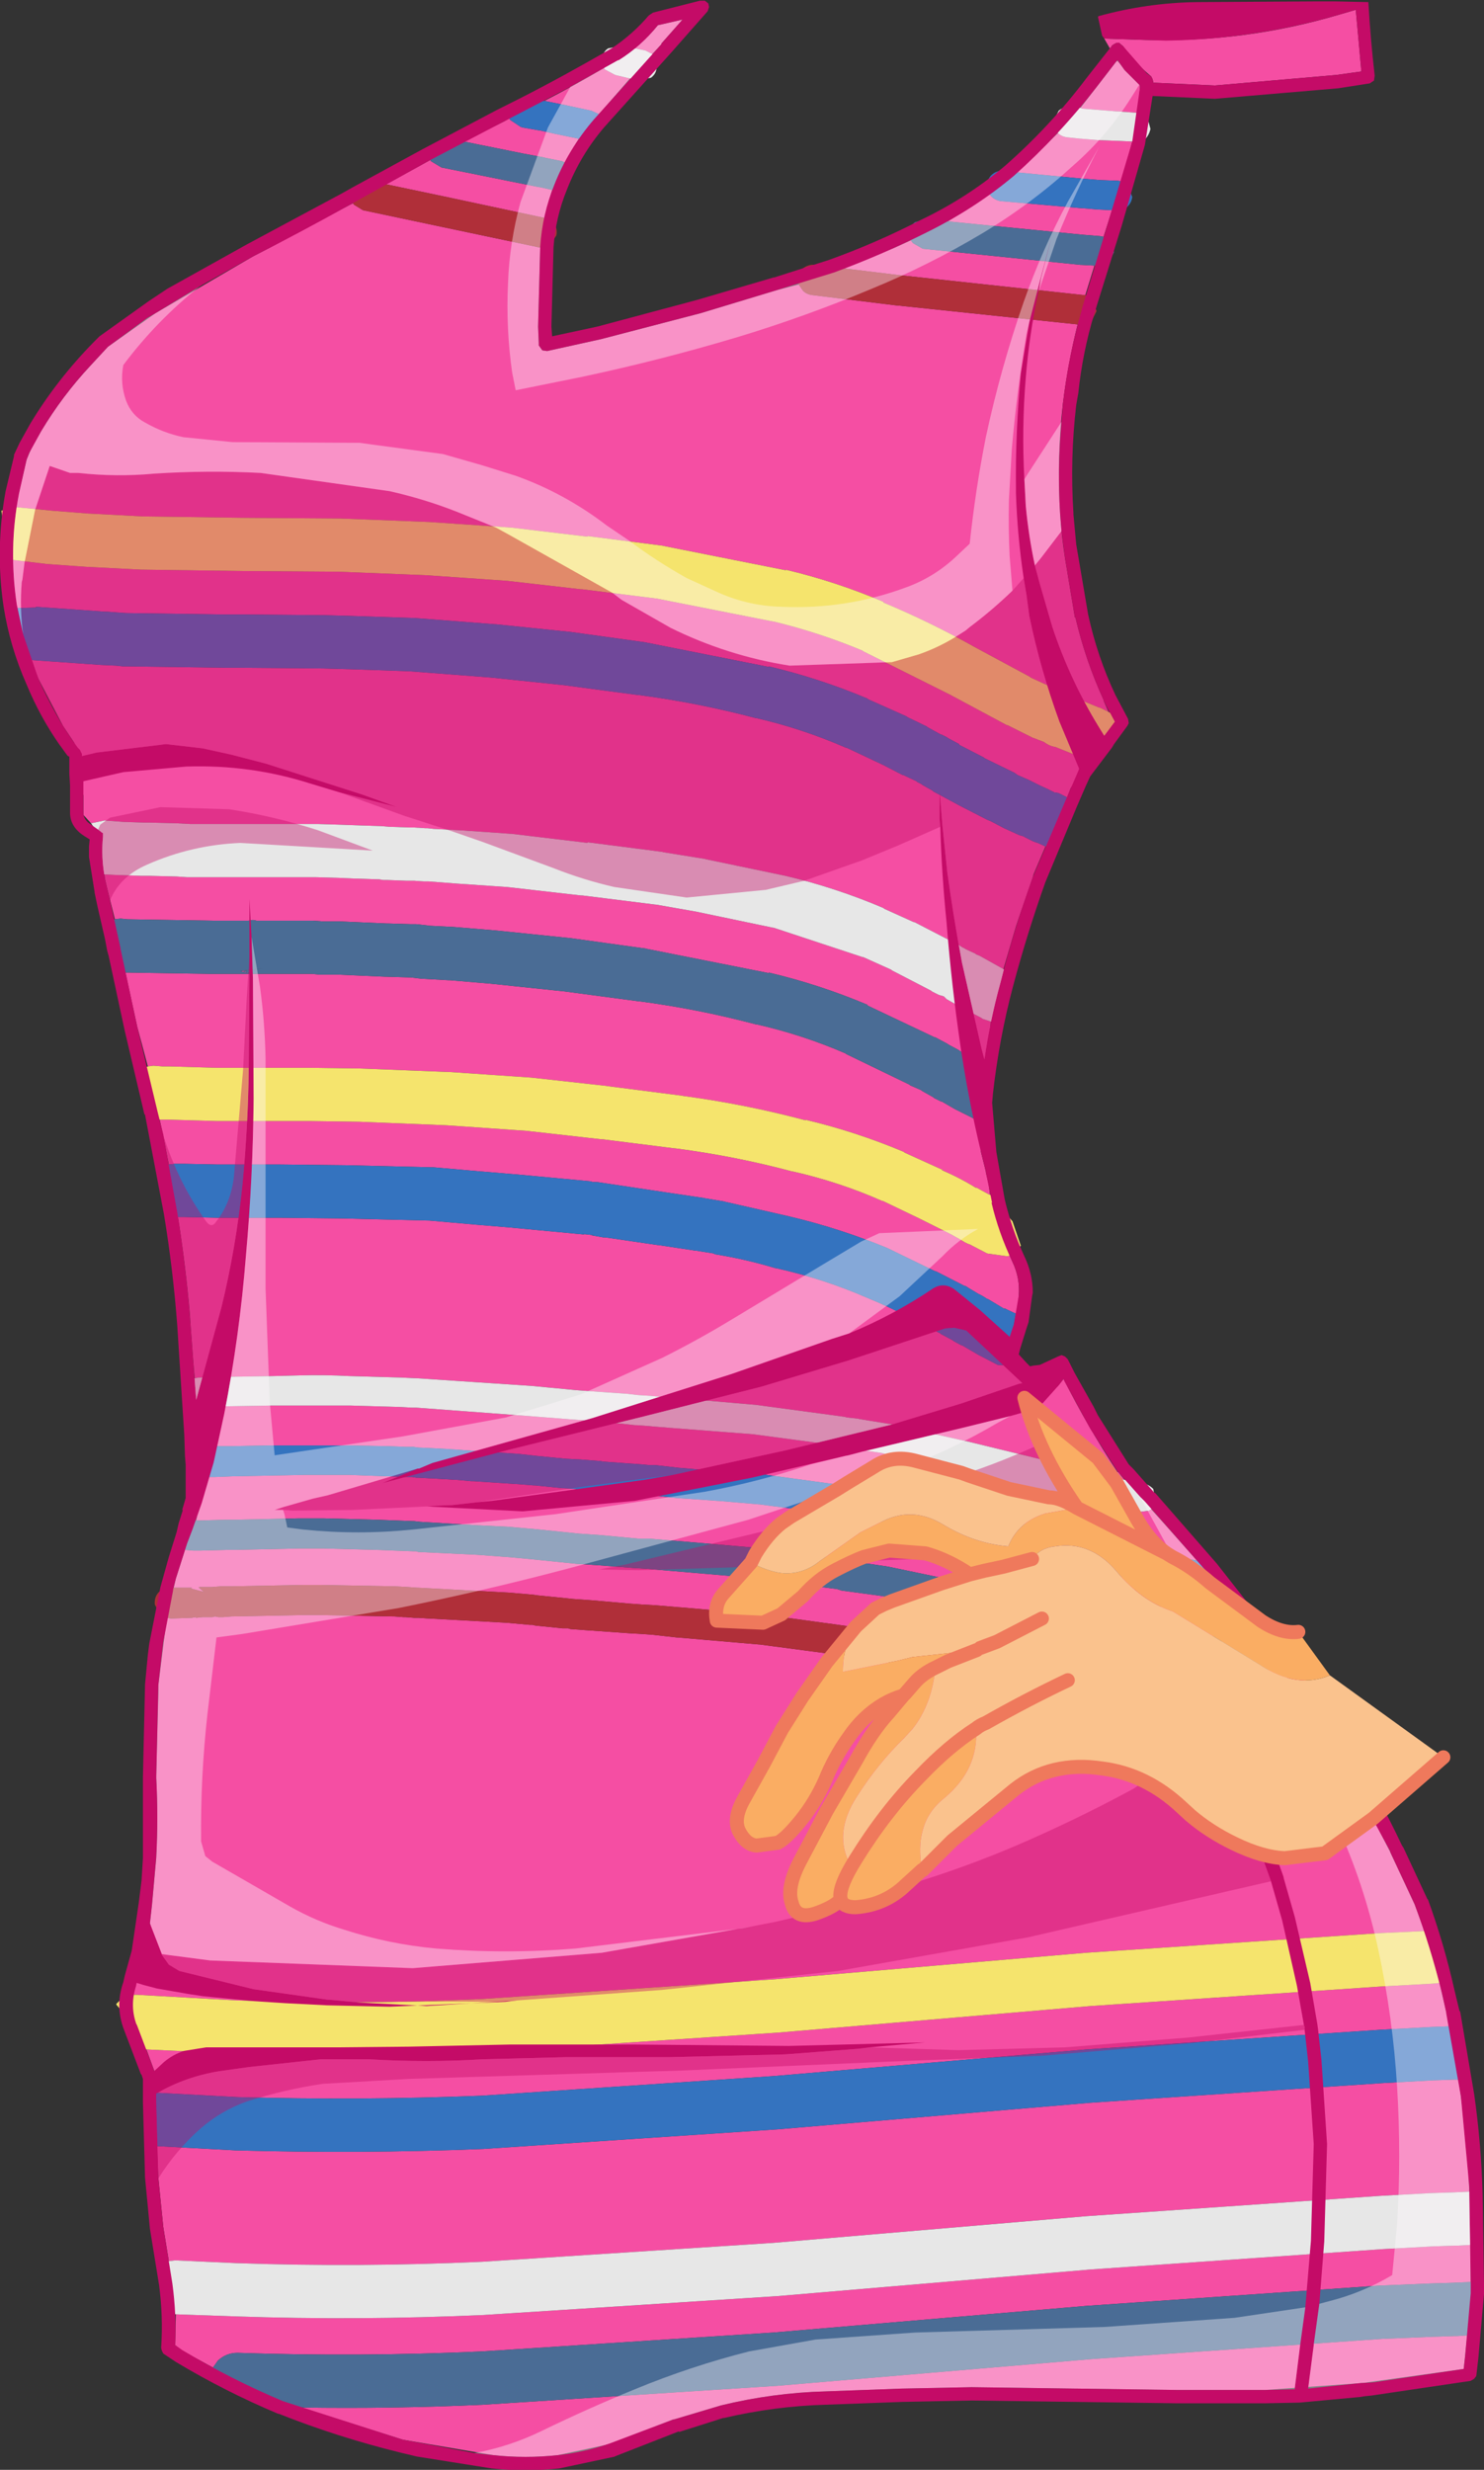
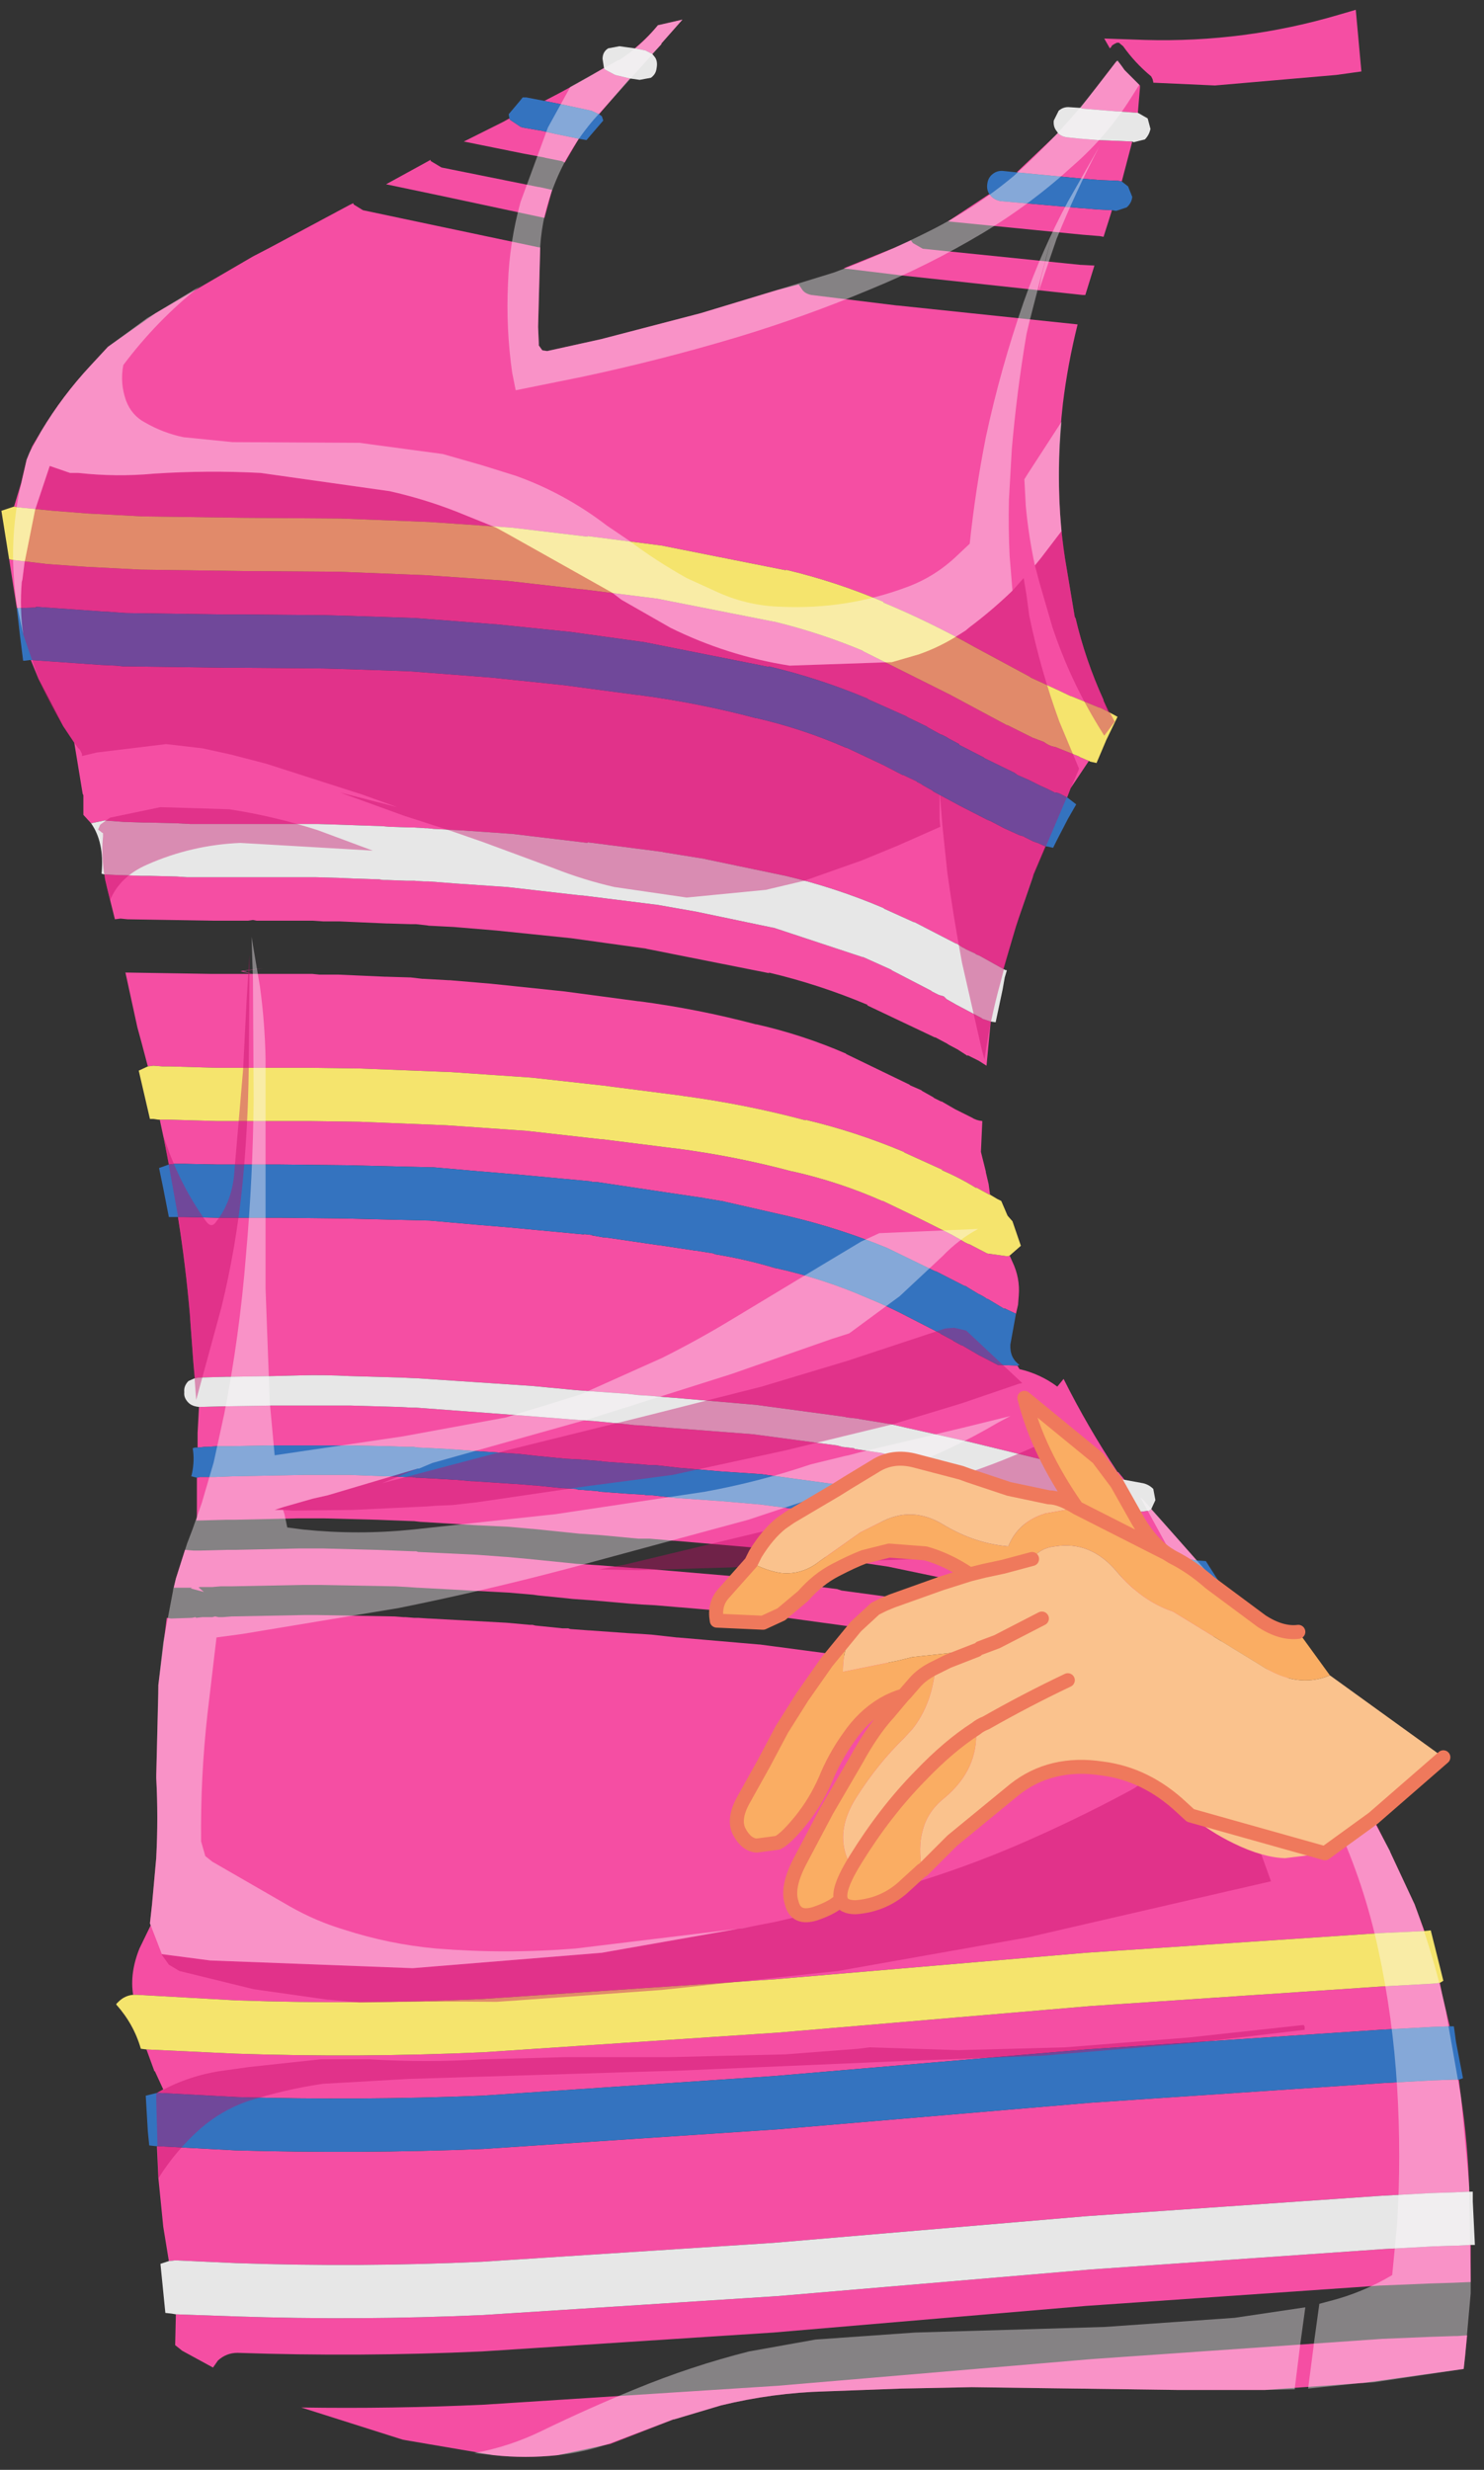
<svg xmlns="http://www.w3.org/2000/svg" height="176.25px" width="105.9px">
  <rect width="100%" height="100%" fill="#333333" stroke="none" />
  <g transform="matrix(1.0, 0.0, 0.0, 1.0, 52.95, 88.1)">
    <path d="M43.8 -87.4 L44.2 -83.0 42.4 -82.75 33.75 -82.0 29.35 -82.2 29.35 -82.25 29.3 -82.45 29.2 -82.65 Q28.05 -83.6 27.2 -84.8 L26.9 -85.05 26.75 -85.05 26.55 -84.95 26.4 -84.85 26.35 -84.75 26.25 -84.65 25.85 -85.35 28.75 -85.25 Q35.85 -85.05 42.6 -87.05 L43.8 -87.4 M34.2 25.3 L35.4 26.75 36.55 28.25 36.9 28.75 37.0 28.9 33.25 28.65 30.35 28.25 24.5 27.05 16.25 25.0 14.75 24.6 10.45 23.7 7.45 23.25 7.3 23.2 1.0 22.35 -4.8 21.85 -4.85 21.85 -6.6 21.7 -7.4 21.7 -10.05 21.45 -11.5 21.35 -11.55 21.35 -14.95 21.0 -15.0 21.0 -16.7 20.85 -18.75 20.75 -18.8 20.75 -22.95 20.5 -23.4 20.45 -23.45 20.45 -26.05 20.35 -29.9 20.25 -31.6 20.25 -36.2 20.35 -36.75 20.35 -36.8 20.35 -38.65 20.4 -38.9 20.4 -38.95 20.4 -38.9 20.2 -38.9 17.35 -38.7 17.3 -38.35 17.3 -38.3 17.3 -37.8 17.3 -37.6 17.3 -36.4 17.25 -36.35 17.25 -33.8 17.2 -33.75 17.2 -31.2 17.15 -31.15 17.15 -29.1 17.15 -29.05 17.15 -28.0 17.15 -25.35 17.25 -25.3 17.25 -25.2 17.25 -24.05 17.3 -24.0 17.3 -23.55 17.3 -23.25 17.35 -23.1 17.35 -22.2 17.4 -22.1 17.4 -21.35 17.45 -21.25 17.45 -20.5 17.5 -20.4 17.5 -19.3 17.6 -19.15 17.6 -16.15 17.8 -16.1 17.8 -14.85 17.9 -14.75 17.9 -12.8 18.1 -12.7 18.1 -11.85 18.15 -11.7 18.2 -10.35 18.3 -10.1 18.35 -8.05 18.5 -7.15 18.55 -7.05 18.55 -6.8 18.6 -6.45 18.6 -4.65 18.8 -4.6 18.8 -1.75 19.0 -1.7 19.0 1.2 19.25 1.25 19.25 7.3 20.05 7.5 20.1 7.6 20.1 10.45 20.6 16.1 21.8 16.05 21.8 17.9 22.3 24.35 23.9 30.4 25.1 30.4 25.15 33.35 25.5 34.15 25.3 34.2 25.3 M38.45 30.85 L40.25 33.55 39.6 33.6 37.4 33.65 37.35 33.65 33.65 33.35 30.7 33.0 30.75 33.0 24.9 31.8 16.65 29.7 11.9 28.65 10.85 28.45 7.8 27.95 7.6 27.95 1.4 27.1 -4.4 26.6 -4.45 26.6 -6.2 26.45 -7.15 26.4 -7.8 26.35 -7.85 26.35 -10.7 26.1 -12.1 26.0 -12.55 25.95 -14.55 25.75 -14.9 25.7 -16.65 25.55 -22.15 25.25 -23.1 25.2 -23.15 25.2 -23.85 25.15 -24.75 25.1 -24.8 25.1 -30.2 25.0 -31.3 25.0 -36.4 25.1 -37.2 25.1 -37.8 25.15 -38.3 25.15 -38.7 25.15 -38.8 25.2 -38.95 25.2 -38.75 25.2 -38.4 25.5 -39.35 25.25 -39.25 25.2 -39.3 25.2 -39.55 25.2 -40.55 25.2 -40.4 24.55 -39.75 22.5 -39.15 22.55 -38.9 22.55 -38.65 22.55 -36.75 22.5 -36.7 22.5 -36.2 22.5 -36.15 22.5 -31.6 22.4 -31.55 22.4 -29.9 22.4 -26.1 22.5 -23.5 22.6 -23.45 22.6 -23.25 22.6 -23.1 22.65 -18.9 22.85 -16.9 23.0 -16.85 23.0 -15.2 23.15 -11.75 23.5 -11.7 23.5 -10.2 23.6 -7.65 23.8 -7.55 23.8 -6.85 23.85 -6.8 23.85 -5.05 24.0 0.8 24.5 6.8 25.3 7.1 25.4 10.05 25.8 14.2 26.7 15.7 27.1 24.0 29.15 30.0 30.3 32.95 30.8 33.0 30.8 37.75 31.05 38.45 30.85 M41.45 35.45 L42.6 37.25 43.35 38.55 44.55 40.7 46.25 44.05 48.0 47.8 48.7 49.7 45.5 49.85 24.55 51.25 2.25 53.15 -18.55 54.55 Q-27.3 54.95 -36.0 54.65 L-36.05 54.65 -43.15 54.25 -43.45 54.25 Q-43.7 52.7 -43.0 50.95 L-42.2 49.3 -42.25 49.15 -42.1 47.8 -41.8 44.5 -41.8 44.45 Q-41.65 41.6 -41.8 38.8 L-41.8 38.55 -41.65 32.75 -41.65 32.15 -41.05 27.35 -40.75 27.4 -39.25 27.35 -39.0 27.3 -38.95 27.35 -38.5 27.3 -38.3 27.3 -37.8 27.3 -37.6 27.25 -37.35 27.3 -37.05 27.3 -36.4 27.25 -36.35 27.25 -31.15 27.15 -31.05 27.15 -30.45 27.15 -30.35 27.15 -24.85 27.25 -24.8 27.25 -24.15 27.3 -24.0 27.3 -23.4 27.35 -23.25 27.35 -23.1 27.35 -22.35 27.4 -22.3 27.4 -16.8 27.7 -15.15 27.85 -15.05 27.85 -14.95 27.85 -14.75 27.9 -12.8 28.1 -12.7 28.1 -12.4 28.1 -12.25 28.15 -10.9 28.25 -10.85 28.25 -8.05 28.45 -7.15 28.5 -6.45 28.55 -4.65 28.75 -4.6 28.75 1.2 29.25 1.25 29.25 7.3 30.05 7.5 30.1 7.6 30.1 10.45 30.55 11.5 30.75 16.1 31.8 24.35 33.9 30.4 35.05 30.4 35.1 33.35 35.5 37.35 35.8 39.7 35.75 39.75 35.75 41.0 35.65 41.45 35.45 M49.8 53.4 L49.95 54.15 50.5 56.5 49.15 56.55 45.5 56.75 24.55 58.15 2.25 60.05 -18.55 61.45 Q-27.3 61.8 -36.0 61.55 L-41.6 61.25 -41.75 61.25 -41.3 61.0 -41.9 59.7 -41.95 59.7 -41.95 59.65 -42.5 58.15 -36.15 58.45 Q-27.3 58.75 -18.45 58.35 L2.55 56.95 24.9 55.05 45.7 53.65 49.35 53.45 49.8 53.4 M51.15 60.3 L51.3 61.5 Q51.8 64.85 51.9 68.3 L50.75 68.35 49.15 68.4 45.5 68.6 24.55 70.05 2.25 71.95 -18.55 73.3 Q-27.3 73.7 -36.0 73.4 L-36.05 73.4 -40.45 73.2 -40.9 73.25 -41.3 70.8 -41.65 67.3 -41.75 65.05 -36.15 65.35 Q-27.3 65.6 -18.45 65.25 L2.55 63.85 24.9 61.95 45.7 60.55 49.35 60.35 49.4 60.35 50.85 60.3 51.15 60.3 M52.0 72.1 L52.0 74.75 51.9 74.75 50.75 74.8 49.15 74.85 45.5 75.0 24.55 76.45 2.25 78.35 -18.55 79.7 Q-27.3 80.1 -36.0 79.8 -36.8 79.8 -37.4 80.35 L-37.75 80.85 -39.95 79.65 -40.45 79.25 -40.4 77.05 -36.15 77.2 Q-27.3 77.5 -18.45 77.1 L2.55 75.75 24.9 73.85 45.7 72.4 49.35 72.2 49.4 72.2 50.85 72.15 51.05 72.15 51.95 72.1 52.0 72.1 M51.75 78.55 L51.6 80.05 51.5 80.95 44.3 81.95 37.3 82.45 31.1 82.45 23.8 82.35 23.75 82.35 16.4 82.25 11.4 82.35 5.95 82.55 Q2.2 82.65 -1.5 83.55 L-4.85 84.55 -4.9 84.55 -9.4 86.3 -13.15 87.1 Q-15.45 87.35 -17.75 87.1 L-24.2 86.0 -31.45 83.7 Q-24.95 83.8 -18.45 83.5 L2.55 82.15 24.9 80.25 45.7 78.8 49.35 78.65 49.4 78.65 50.85 78.6 51.05 78.6 51.75 78.55 M-38.85 15.2 L-38.85 14.15 -38.75 12.3 -38.65 12.3 -36.75 12.25 -36.7 12.25 -36.6 12.25 -36.55 12.25 -33.55 12.2 -33.5 12.2 -31.6 12.2 -27.95 12.2 -24.5 12.3 -24.45 12.3 -23.55 12.35 -23.45 12.35 -23.3 12.35 -23.25 12.35 -15.2 12.95 -12.05 13.2 -12.0 13.2 -10.7 13.3 -10.65 13.3 -8.55 13.5 -7.65 13.6 -7.55 13.6 -6.85 13.65 -5.7 13.75 -5.6 13.75 -5.1 13.8 -5.05 13.8 0.8 14.25 6.8 15.05 7.15 15.15 8.0 15.25 8.05 15.3 10.05 15.6 10.0 15.6 11.35 15.9 15.7 16.9 21.9 18.4 21.85 18.4 24.0 18.9 28.25 19.8 29.05 19.7 29.2 19.6 30.1 20.6 32.45 23.25 30.7 23.0 30.75 23.0 24.9 21.8 18.45 20.2 16.65 19.8 16.65 19.75 10.85 18.5 7.8 17.95 7.6 17.95 1.4 17.1 -1.55 16.9 -4.4 16.65 -4.45 16.65 -6.2 16.45 -6.35 16.45 -6.65 16.45 -7.15 16.4 -7.8 16.35 -7.85 16.35 -9.9 16.2 -10.15 16.15 -10.25 16.15 -11.55 16.05 -12.55 16.0 -14.6 15.8 -15.95 15.65 -19.0 15.45 -20.3 15.35 -21.1 15.3 -22.0 15.25 -23.1 15.2 -23.45 15.15 -23.9 15.15 -24.0 15.15 -25.2 15.1 -25.3 15.1 -28.0 15.05 -29.0 15.05 -29.05 15.05 -31.2 15.05 -31.25 15.05 -33.8 15.05 -33.85 15.05 -36.4 15.1 -36.45 15.1 -37.45 15.1 -38.15 15.15 -38.3 15.15 -38.35 15.15 -38.85 15.2 M-39.05 10.25 L-39.15 9.15 -39.35 6.45 -39.4 5.7 Q-39.7 2.2 -40.25 -1.25 L-39.8 -1.25 -37.45 -1.2 -37.4 -1.2 -35.7 -1.2 -35.4 -1.2 -35.25 -1.2 -34.85 -1.2 -34.1 -1.2 -33.7 -1.2 -33.25 -1.2 -32.95 -1.2 -28.5 -1.15 -28.45 -1.15 -22.3 -1.0 -18.9 -0.7 -16.5 -0.5 -11.2 0.0 -11.4 -0.05 -10.55 0.05 -10.75 0.05 -9.9 0.2 -9.75 0.2 -6.0 0.75 -5.95 0.75 -3.3 1.15 -3.25 1.15 -2.0 1.35 -1.95 1.4 Q0.25 1.75 2.4 2.4 L2.45 2.4 Q5.8 3.15 8.9 4.5 10.5 5.15 12.1 6.0 L14.15 7.05 14.2 7.1 14.3 7.15 15.05 7.55 15.1 7.6 15.65 7.9 15.7 7.9 16.9 8.6 17.0 8.65 18.25 9.3 19.65 9.35 19.8 9.6 Q21.3 9.95 22.5 10.85 L22.95 10.3 Q24.65 13.7 26.8 16.95 L26.85 16.95 27.3 17.5 24.5 16.85 24.45 16.85 22.4 16.35 22.4 16.3 16.25 14.8 11.8 13.8 10.5 13.5 10.45 13.5 8.3 13.15 8.4 13.15 7.5 13.05 7.3 13.0 1.0 12.15 -4.8 11.65 -5.5 11.6 -6.6 11.5 -6.65 11.5 -7.45 11.45 -8.3 11.35 -8.35 11.35 -10.5 11.2 -11.85 11.1 -15.0 10.8 -23.25 10.25 -23.35 10.25 -24.4 10.2 -24.45 10.2 -27.9 10.1 -27.95 10.1 Q-29.8 10.0 -31.6 10.05 L-33.55 10.1 -33.6 10.1 -36.6 10.15 -36.75 10.15 -36.8 10.15 -38.65 10.2 -38.75 10.2 -39.05 10.25 M-40.9 -5.0 L-41.25 -6.8 -41.55 -8.2 -41.4 -8.2 -41.35 -8.2 -40.95 -8.2 -40.9 -8.2 -37.5 -8.1 -35.25 -8.1 -34.85 -8.1 -34.25 -8.1 -34.0 -8.1 -33.55 -8.1 -33.4 -8.1 -33.35 -8.1 -33.1 -8.1 -32.75 -8.1 -30.95 -8.1 -30.85 -8.1 -27.3 -8.05 -21.1 -7.8 -15.35 -7.4 -10.05 -6.8 -9.95 -6.8 -4.8 -6.15 -4.75 -6.15 Q-0.5 -5.6 3.6 -4.5 L3.65 -4.5 Q6.95 -3.75 10.0 -2.4 L10.05 -2.4 12.65 -1.15 12.75 -1.1 14.85 -0.05 14.95 0.0 15.3 0.2 15.4 0.25 15.9 0.55 16.1 0.65 16.25 0.7 17.5 1.35 18.95 1.55 19.1 1.5 19.3 1.95 Q19.85 3.1 19.75 4.35 L19.7 5.0 19.55 5.65 18.7 5.25 18.8 5.35 17.55 4.6 17.5 4.6 Q17.15 4.35 16.8 4.2 L16.9 4.25 16.15 3.8 16.0 3.7 15.9 3.65 15.95 3.7 13.8 2.6 13.85 2.65 10.35 0.95 Q6.95 -0.45 3.35 -1.3 L-1.25 -2.35 -1.2 -2.35 -2.7 -2.6 -2.65 -2.6 -5.35 -3.0 -9.35 -3.6 -10.35 -3.75 -10.55 -3.75 -10.65 -3.75 -10.8 -3.8 -16.15 -4.3 -16.2 -4.3 -18.55 -4.5 -18.6 -4.5 -22.0 -4.8 -22.1 -4.8 -28.35 -4.95 -28.4 -4.95 -32.95 -5.0 -33.05 -5.0 -33.5 -5.0 -33.75 -5.0 -33.85 -5.0 -34.95 -5.0 -35.65 -5.0 -35.7 -5.0 -37.3 -5.0 -37.4 -5.0 -39.8 -5.05 -40.5 -5.05 -40.9 -5.0 M-42.4 -12.0 L-42.85 -13.7 -43.15 -14.8 -44.0 -18.7 -37.8 -18.6 -36.8 -18.6 -36.65 -18.6 -35.25 -18.6 -34.95 -18.6 -35.8 -18.8 -34.2 -19.0 -35.6 -18.8 -34.95 -18.6 -34.85 -18.6 -34.65 -18.6 -31.8 -18.6 -31.75 -18.6 -30.65 -18.6 -30.15 -18.55 -29.9 -18.55 -28.85 -18.55 -28.8 -18.55 -25.45 -18.4 -25.35 -18.4 -23.7 -18.35 -23.65 -18.35 -22.8 -18.25 -22.7 -18.25 -20.95 -18.15 -20.85 -18.15 -17.9 -17.9 -12.65 -17.35 -7.4 -16.65 -7.35 -16.65 Q-3.15 -16.1 1.0 -15.0 L1.05 -15.0 Q4.35 -14.25 7.45 -12.9 L7.4 -12.9 11.95 -10.7 12.0 -10.65 12.8 -10.3 12.85 -10.25 13.65 -9.8 13.7 -9.75 14.2 -9.5 14.25 -9.5 15.2 -8.95 15.3 -8.9 15.7 -8.7 16.4 -8.35 Q16.7 -8.15 17.15 -8.1 L17.05 -5.9 17.35 -4.7 17.4 -4.5 17.4 -4.45 17.6 -3.6 17.7 -2.85 17.65 -2.85 17.1 -3.15 16.65 -3.4 16.75 -3.3 Q15.55 -4.05 14.25 -4.6 L14.35 -4.6 11.6 -5.85 11.55 -5.9 Q8.1 -7.35 4.5 -8.2 L4.55 -8.15 Q0.25 -9.3 -4.25 -9.9 L-4.2 -9.9 -9.65 -10.6 -9.6 -10.6 -15.0 -11.2 -20.85 -11.6 -20.9 -11.6 -27.2 -11.85 -30.8 -11.9 -30.85 -11.9 -32.75 -11.9 -33.2 -11.9 -33.35 -11.9 -33.4 -11.9 -33.5 -11.9 -33.8 -11.9 -34.35 -11.9 -34.85 -11.9 -35.25 -11.9 -37.45 -11.9 -37.5 -11.9 -40.85 -12.0 -40.9 -12.0 -41.3 -12.0 -41.35 -12.0 -42.0 -12.05 -42.4 -12.0 M-44.75 -22.5 L-45.3 -24.7 -45.45 -25.35 -45.5 -25.7 -44.45 -25.65 -44.3 -25.65 -42.9 -25.6 -42.8 -25.6 -42.65 -25.6 -42.4 -25.6 -42.3 -25.6 -40.35 -25.55 -39.6 -25.5 -39.25 -25.5 -38.55 -25.5 -38.45 -25.5 -37.25 -25.5 -35.65 -25.5 -35.4 -25.5 -35.35 -25.5 -34.9 -25.5 -34.65 -25.5 -32.65 -25.5 -32.4 -25.5 -32.3 -25.5 -30.5 -25.5 -30.4 -25.5 -28.7 -25.45 -27.6 -25.4 -27.45 -25.4 -26.0 -25.35 -25.9 -25.35 -25.6 -25.3 -25.3 -25.3 -23.95 -25.25 -23.85 -25.25 -23.4 -25.25 -22.7 -25.2 -22.35 -25.2 -20.4 -25.05 -16.75 -24.8 -11.5 -24.2 -11.4 -24.2 -6.2 -23.55 -6.15 -23.55 -3.3 -23.05 2.2 -21.9 2.25 -21.9 8.6 -19.8 8.65 -19.8 10.65 -18.9 10.7 -18.85 13.5 -17.4 13.55 -17.35 13.85 -17.2 13.95 -17.15 14.05 -17.1 14.4 -17.0 14.6 -16.8 15.3 -16.4 17.1 -15.45 17.15 -15.4 17.75 -15.2 17.45 -12.05 16.9 -12.4 16.1 -12.8 16.1 -12.75 15.4 -13.2 15.5 -13.15 14.75 -13.55 14.6 -13.65 14.5 -13.7 13.75 -14.1 13.8 -14.05 8.95 -16.35 8.95 -16.4 Q5.5 -17.85 1.9 -18.7 L1.95 -18.65 -6.85 -20.4 -6.8 -20.4 -12.2 -21.15 -17.55 -21.7 -20.55 -21.95 -22.5 -22.05 -22.35 -22.05 -23.25 -22.15 -23.45 -22.15 -23.5 -22.15 -23.6 -22.15 -25.25 -22.2 -25.35 -22.2 -28.75 -22.35 -28.8 -22.35 -29.9 -22.35 -30.65 -22.4 -31.65 -22.4 -31.75 -22.4 -34.5 -22.4 -34.65 -22.4 -34.9 -22.45 -35.25 -22.4 -35.4 -22.4 -36.9 -22.4 -37.8 -22.4 -43.85 -22.5 -44.35 -22.55 -44.75 -22.5 M-46.45 -29.35 L-47.0 -29.95 -47.0 -30.1 -47.0 -30.7 -47.0 -31.35 -47.05 -31.45 -47.65 -35.1 -48.45 -36.3 -50.2 -39.65 -50.75 -41.0 -45.75 -40.65 -44.65 -40.6 -44.2 -40.55 -44.0 -40.55 -43.95 -40.55 -36.8 -40.45 -36.55 -40.45 -36.15 -40.45 -35.9 -40.45 -29.9 -40.4 -28.15 -40.35 -28.1 -40.35 -23.75 -40.2 -17.9 -39.75 -12.65 -39.2 -7.4 -38.5 -7.35 -38.5 Q-3.15 -37.95 1.0 -36.85 L1.05 -36.85 Q4.3 -36.1 7.4 -34.75 L7.45 -34.75 10.1 -33.5 11.45 -32.8 11.5 -32.8 12.45 -32.35 12.5 -32.3 12.8 -32.15 12.85 -32.1 13.65 -31.65 13.6 -31.65 15.55 -30.6 17.5 -29.6 17.75 -29.5 18.7 -29.0 19.8 -28.5 20.15 -28.4 20.1 -28.4 20.8 -28.05 21.1 -27.95 21.65 -27.7 20.8 -25.7 20.75 -25.5 20.25 -24.05 19.75 -22.6 19.55 -22.0 18.65 -18.95 16.95 -19.9 16.7 -20.0 16.65 -20.05 16.0 -20.35 15.75 -20.5 15.8 -20.45 15.5 -20.65 15.25 -20.8 15.3 -20.75 12.3 -22.3 12.25 -22.3 10.15 -23.25 10.1 -23.3 Q6.7 -24.75 3.1 -25.6 L-2.65 -26.8 -2.6 -26.8 -5.7 -27.3 -5.6 -27.3 -11.05 -28.0 -11.0 -27.95 -16.45 -28.6 -16.5 -28.6 -20.05 -28.85 -20.1 -28.85 -22.0 -28.95 -22.45 -29.0 -22.6 -29.0 -23.4 -29.05 -23.7 -29.05 -25.15 -29.1 -25.75 -29.15 -27.3 -29.2 -28.7 -29.25 -30.3 -29.3 -30.4 -29.3 -32.05 -29.3 -32.75 -29.3 -34.55 -29.3 -35.15 -29.3 -35.8 -29.3 -37.25 -29.3 -38.25 -29.3 -39.4 -29.3 -40.35 -29.35 -42.25 -29.4 -42.3 -29.4 -42.65 -29.4 -44.15 -29.45 -45.5 -29.55 -46.45 -29.35 M-51.75 -44.7 L-52.3 -48.2 -52.1 -48.15 -49.6 -47.85 -46.8 -47.65 -42.9 -47.45 -42.85 -47.45 -35.65 -47.35 -35.6 -47.35 -28.75 -47.3 -22.5 -47.05 -16.75 -46.65 -11.5 -46.05 -11.4 -46.05 -6.2 -45.4 -6.15 -45.4 2.2 -43.75 2.25 -43.75 Q5.55 -42.95 8.65 -41.65 L8.6 -41.65 14.8 -38.55 18.9 -36.35 18.95 -36.35 20.75 -35.45 20.9 -35.4 21.55 -35.15 Q21.95 -34.85 22.35 -34.8 L24.1 -34.1 24.05 -34.1 24.75 -33.8 23.45 -31.85 23.2 -31.2 23.1 -31.25 22.6 -31.5 22.35 -31.55 22.3 -31.55 21.8 -31.8 21.25 -32.05 20.45 -32.45 19.65 -32.8 19.45 -32.95 17.3 -34.0 17.25 -34.05 15.5 -34.95 15.5 -35.0 14.75 -35.4 14.6 -35.5 14.5 -35.55 14.2 -35.7 14.25 -35.65 13.25 -36.2 13.2 -36.25 11.75 -36.95 11.8 -36.95 9.0 -38.2 8.95 -38.25 Q5.5 -39.7 1.9 -40.55 L1.95 -40.5 -6.85 -42.25 -6.8 -42.25 -12.2 -43.0 -17.55 -43.55 -17.6 -43.55 -23.4 -44.0 -23.5 -44.0 -28.0 -44.15 -29.8 -44.2 -29.9 -44.2 -35.7 -44.25 -37.0 -44.25 -43.9 -44.35 -43.95 -44.35 -44.65 -44.4 -45.3 -44.45 -45.45 -44.45 -50.4 -44.8 -50.35 -44.75 -51.75 -44.7 M-51.95 -51.95 L-51.45 -53.6 -51.05 -55.3 -50.65 -56.25 -50.0 -57.35 Q-48.5 -59.85 -46.5 -62.0 L-45.25 -63.35 -41.85 -65.75 -34.9 -69.8 -33.65 -70.45 -28.05 -73.45 -27.75 -73.6 -27.7 -73.5 -27.05 -73.1 -21.85 -72.0 -14.5 -70.45 -14.4 -70.45 -14.55 -64.75 -14.5 -63.6 -14.5 -63.45 -14.25 -63.1 -13.9 -63.05 -10.05 -63.9 -2.95 -65.75 2.5 -67.4 4.05 -67.8 4.25 -67.5 Q4.45 -67.15 4.95 -67.05 L11.05 -66.3 11.1 -66.3 23.95 -64.95 Q23.25 -62.15 22.9 -59.3 22.45 -55.35 22.7 -51.45 22.8 -49.85 23.05 -48.25 L23.75 -44.05 23.8 -44.0 Q24.5 -41.0 25.8 -38.15 L25.8 -38.1 26.15 -37.3 25.55 -37.6 25.5 -37.6 23.55 -38.4 23.4 -38.45 22.35 -38.95 22.45 -38.9 20.6 -39.75 20.55 -39.8 16.65 -41.9 Q13.45 -43.7 10.1 -45.1 L10.1 -45.15 Q6.7 -46.6 3.1 -47.45 L3.15 -47.4 -5.65 -49.15 -5.6 -49.15 -11.05 -49.85 -11.0 -49.8 -16.45 -50.45 -22.3 -50.85 -28.65 -51.1 -35.65 -51.15 -42.7 -51.25 -42.75 -51.25 -46.55 -51.45 -46.6 -51.45 -49.15 -51.65 -51.7 -51.9 -51.95 -51.95 M-25.4 -74.95 L-22.3 -76.65 -22.25 -76.7 -22.2 -76.6 -21.45 -76.15 -14.5 -74.75 -14.45 -74.75 -13.55 -74.55 -14.1 -72.55 -21.35 -74.1 -25.4 -74.95 M-19.85 -78.0 L-17.05 -79.4 -16.6 -79.65 -16.55 -79.55 -15.8 -79.05 -15.65 -79.0 -14.5 -78.8 -14.45 -78.8 -13.35 -78.55 -11.65 -78.2 -12.65 -76.5 -12.85 -76.6 -14.1 -76.85 -14.05 -76.85 -15.65 -77.15 -19.85 -78.0 M-14.1 -80.9 Q-11.95 -82.0 -9.85 -83.25 L-9.8 -83.15 -9.05 -82.75 -8.0 -82.5 -10.2 -79.95 -10.75 -80.2 -12.85 -80.65 -14.1 -80.9 M-7.65 -84.65 Q-6.75 -85.4 -6.0 -86.3 L-4.25 -86.7 -5.75 -85.0 -5.75 -84.95 -6.4 -84.25 -6.9 -84.5 -7.65 -84.65 M7.25 -68.95 L10.95 -70.45 12.05 -70.95 12.2 -70.75 12.9 -70.35 24.15 -69.2 24.2 -69.2 25.15 -69.15 24.5 -67.05 24.3 -67.05 11.35 -68.45 7.25 -68.95 M14.7 -72.3 L17.65 -74.25 17.7 -74.2 Q17.95 -73.85 18.45 -73.75 L24.15 -73.25 24.2 -73.25 25.4 -73.15 26.4 -73.1 26.15 -72.3 25.8 -71.2 25.55 -71.25 24.3 -71.35 14.7 -72.3 M19.6 -75.8 L22.55 -78.6 Q22.8 -78.35 23.2 -78.3 L24.15 -78.2 24.2 -78.2 25.4 -78.1 26.7 -78.05 26.75 -78.05 27.85 -78.0 27.1 -75.15 26.85 -75.2 25.55 -75.25 24.3 -75.35 19.6 -75.8 M24.15 -80.4 L25.35 -81.95 26.7 -83.7 26.8 -83.75 27.05 -83.45 27.3 -83.1 28.05 -82.35 28.4 -82.0 28.4 -81.85 28.25 -80.05 28.2 -80.05 26.85 -80.15 26.75 -80.15 25.55 -80.25 24.3 -80.35 24.15 -80.4" fill="#f54ea3" fill-rule="evenodd" stroke="none" />
    <path d="M51.9 68.3 L51.95 68.3 52.15 68.3 52.15 69.0 52.3 72.1 52.0 72.1 51.95 72.1 51.05 72.15 50.85 72.15 49.4 72.2 49.35 72.2 45.7 72.4 24.9 73.85 2.55 75.75 -18.45 77.1 Q-27.3 77.5 -36.15 77.2 L-40.4 77.05 -40.7 77.0 -41.15 76.95 -41.5 73.45 -40.9 73.25 -40.45 73.2 -36.05 73.4 -36.0 73.4 Q-27.3 73.7 -18.55 73.3 L2.25 71.95 24.55 70.05 45.5 68.6 49.15 68.4 50.75 68.35 51.9 68.3 M-38.75 12.3 Q-39.25 12.25 -39.5 12.0 -39.85 11.65 -39.8 11.25 -39.85 10.8 -39.5 10.45 L-39.05 10.25 -38.75 10.2 -38.65 10.2 -36.8 10.15 -36.75 10.15 -36.6 10.15 -33.6 10.1 -33.55 10.1 -31.6 10.05 Q-29.8 10.0 -27.95 10.1 L-27.9 10.1 -24.45 10.2 -24.4 10.2 -23.35 10.25 -23.25 10.25 -15.0 10.8 -11.85 11.1 -10.5 11.2 -8.35 11.35 -8.3 11.35 -7.45 11.45 -6.65 11.5 -6.6 11.5 -5.5 11.6 -4.8 11.65 1.0 12.15 7.3 13.0 7.5 13.05 8.4 13.15 8.3 13.15 10.45 13.5 10.5 13.5 11.8 13.8 16.25 14.8 22.4 16.3 22.4 16.35 24.45 16.85 24.5 16.85 27.3 17.5 28.65 17.75 Q29.05 17.85 29.35 18.15 L29.5 18.95 29.2 19.6 29.05 19.7 28.25 19.8 24.0 18.9 21.85 18.4 21.9 18.4 15.7 16.9 11.35 15.9 10.0 15.6 10.05 15.6 8.05 15.3 8.0 15.25 7.15 15.15 6.8 15.05 0.8 14.25 -5.05 13.8 -5.1 13.8 -5.6 13.75 -5.7 13.75 -6.85 13.65 -7.55 13.6 -7.65 13.6 -8.55 13.5 -10.65 13.3 -10.7 13.3 -12.0 13.2 -12.05 13.2 -15.2 12.95 -23.25 12.35 -23.3 12.35 -23.45 12.35 -23.55 12.35 -24.45 12.3 -24.5 12.3 -27.95 12.2 -31.6 12.2 -33.5 12.2 -33.55 12.2 -36.55 12.25 -36.6 12.25 -36.7 12.25 -36.75 12.25 -38.65 12.3 -38.75 12.3 M-45.5 -25.7 L-45.7 -25.75 -45.7 -25.8 Q-45.5 -28.0 -46.45 -29.35 L-45.5 -29.55 -44.15 -29.45 -42.65 -29.4 -42.3 -29.4 -42.25 -29.4 -40.35 -29.35 -39.4 -29.3 -38.25 -29.3 -37.25 -29.3 -35.8 -29.3 -35.15 -29.3 -34.55 -29.3 -32.75 -29.3 -32.05 -29.3 -30.4 -29.3 -30.3 -29.3 -28.7 -29.25 -27.3 -29.2 -25.75 -29.15 -25.15 -29.1 -23.7 -29.05 -23.4 -29.05 -22.6 -29.0 -22.45 -29.0 -22.0 -28.95 -20.1 -28.85 -20.05 -28.85 -16.5 -28.6 -16.45 -28.6 -11.0 -27.95 -11.05 -28.0 -5.6 -27.3 -5.7 -27.3 -2.6 -26.8 -2.65 -26.8 3.1 -25.6 Q6.7 -24.75 10.1 -23.3 L10.15 -23.25 12.25 -22.3 12.3 -22.3 15.3 -20.75 15.25 -20.8 15.5 -20.65 15.8 -20.45 15.75 -20.5 16.0 -20.35 16.65 -20.05 16.7 -20.0 16.95 -19.9 18.65 -18.95 18.85 -18.85 18.8 -18.9 18.9 -18.85 18.75 -18.35 18.6 -17.5 18.1 -15.15 17.75 -15.2 17.15 -15.4 17.1 -15.45 15.3 -16.4 14.6 -16.8 14.4 -17.0 14.05 -17.1 13.95 -17.15 13.85 -17.2 13.55 -17.35 13.5 -17.4 10.7 -18.85 10.65 -18.9 8.65 -19.8 8.6 -19.8 2.25 -21.9 2.2 -21.9 -3.3 -23.05 -6.15 -23.55 -6.2 -23.55 -11.4 -24.2 -11.5 -24.2 -16.75 -24.8 -20.4 -25.05 -22.35 -25.2 -22.7 -25.2 -23.4 -25.25 -23.85 -25.25 -23.95 -25.25 -25.3 -25.3 -25.6 -25.3 -25.9 -25.35 -26.0 -25.35 -27.45 -25.4 -27.6 -25.4 -28.7 -25.45 -30.4 -25.5 -30.5 -25.5 -32.3 -25.5 -32.4 -25.5 -32.65 -25.5 -34.65 -25.5 -34.9 -25.5 -35.35 -25.5 -35.4 -25.5 -35.65 -25.5 -37.25 -25.5 -38.45 -25.5 -38.55 -25.5 -39.25 -25.5 -39.6 -25.5 -40.35 -25.55 -42.3 -25.6 -42.4 -25.6 -42.65 -25.6 -42.8 -25.6 -42.9 -25.6 -44.3 -25.65 -44.45 -25.65 -45.5 -25.7 M-9.85 -83.25 L-9.95 -83.9 Q-9.95 -84.4 -9.55 -84.65 L-8.75 -84.8 -7.65 -84.65 -6.9 -84.5 -6.4 -84.25 -6.2 -84.0 Q-6.0 -83.7 -6.1 -83.2 -6.15 -82.8 -6.5 -82.55 L-7.3 -82.4 -8.0 -82.5 -9.05 -82.75 -9.8 -83.15 -9.85 -83.25 M22.55 -78.6 L22.45 -78.75 Q22.2 -79.05 22.25 -79.5 L22.6 -80.2 Q22.95 -80.5 23.4 -80.45 L24.15 -80.4 24.3 -80.35 25.55 -80.25 26.75 -80.15 26.85 -80.15 28.2 -80.05 28.25 -80.05 28.95 -79.65 29.15 -78.9 Q29.05 -78.45 28.75 -78.15 L27.95 -77.95 27.85 -78.0 26.75 -78.05 26.7 -78.05 25.4 -78.1 24.2 -78.2 24.15 -78.2 23.2 -78.3 Q22.8 -78.35 22.55 -78.6" fill="#e7e7e7" fill-rule="evenodd" stroke="none" />
-     <path d="M37.0 28.9 L37.5 28.9 38.75 30.35 38.5 30.7 38.45 30.85 37.75 31.05 33.0 30.8 32.95 30.8 30.0 30.3 24.0 29.15 15.7 27.1 14.2 26.7 10.05 25.8 7.1 25.4 6.8 25.3 0.8 24.5 -5.05 24.0 -6.8 23.85 -6.85 23.85 -7.55 23.8 -7.65 23.8 -10.2 23.6 -11.7 23.5 -11.75 23.5 -15.2 23.15 -16.85 23.0 -16.9 23.0 -18.9 22.85 -23.1 22.65 -23.25 22.6 -23.45 22.6 -23.5 22.6 -26.1 22.5 -29.9 22.4 -31.55 22.4 -31.6 22.4 -36.15 22.5 -36.2 22.5 -36.7 22.5 -36.75 22.5 -38.65 22.55 -38.9 22.55 -39.15 22.55 -39.75 22.5 -39.95 22.4 -40.35 21.85 -39.9 20.6 -39.55 20.45 -38.95 20.4 -38.9 20.4 -38.65 20.4 -36.8 20.35 -36.75 20.35 -36.2 20.35 -31.6 20.25 -29.9 20.25 -26.05 20.35 -23.45 20.45 -23.4 20.45 -22.95 20.5 -18.8 20.75 -18.75 20.75 -16.7 20.85 -15.0 21.0 -14.95 21.0 -11.55 21.35 -11.5 21.35 -10.05 21.45 -7.4 21.7 -6.6 21.7 -4.85 21.85 -4.8 21.85 1.0 22.35 7.3 23.2 7.45 23.25 10.45 23.7 14.75 24.6 16.25 25.0 24.5 27.05 30.35 28.25 33.25 28.65 37.0 28.9 M52.0 74.75 L52.4 74.8 52.5 78.5 51.9 78.55 51.75 78.55 51.05 78.6 50.85 78.6 49.4 78.65 49.35 78.65 45.7 78.8 24.9 80.25 2.55 82.15 -18.45 83.5 Q-24.95 83.8 -31.45 83.7 L-33.8 83.7 Q-35.75 82.1 -37.8 80.95 L-37.75 80.85 -37.4 80.35 Q-36.8 79.8 -36.0 79.8 -27.3 80.1 -18.55 79.7 L2.25 78.35 24.55 76.45 45.5 75.0 49.15 74.85 50.75 74.8 51.9 74.75 52.0 74.75 M-44.0 -18.7 L-44.05 -18.7 -44.35 -18.75 -44.8 -18.8 -45.3 -22.3 -44.75 -22.5 -44.35 -22.55 -43.85 -22.5 -37.8 -22.4 -36.9 -22.4 -35.4 -22.4 -35.25 -22.4 -34.9 -22.45 -34.65 -22.4 -34.5 -22.4 -31.75 -22.4 -31.65 -22.4 -30.65 -22.4 -29.9 -22.35 -28.8 -22.35 -28.75 -22.35 -25.35 -22.2 -25.25 -22.2 -23.6 -22.15 -23.5 -22.15 -23.45 -22.15 -23.25 -22.15 -22.35 -22.05 -22.5 -22.05 -20.55 -21.95 -17.55 -21.7 -12.2 -21.15 -6.8 -20.4 -6.85 -20.4 1.95 -18.65 1.9 -18.7 Q5.5 -17.85 8.95 -16.4 L8.95 -16.35 13.8 -14.05 13.75 -14.1 14.5 -13.7 14.6 -13.65 14.75 -13.55 15.5 -13.15 15.4 -13.2 16.1 -12.75 16.1 -12.8 16.9 -12.4 17.45 -12.05 17.7 -11.95 17.6 -9.9 Q17.6 -9.0 17.85 -8.4 L17.9 -8.2 17.8 -8.15 17.15 -8.1 Q16.7 -8.15 16.4 -8.35 L15.7 -8.7 15.3 -8.9 15.2 -8.95 14.25 -9.5 14.2 -9.5 13.7 -9.75 13.65 -9.8 12.85 -10.25 12.8 -10.3 12.0 -10.65 11.95 -10.7 7.4 -12.9 7.45 -12.9 Q4.35 -14.25 1.05 -15.0 L1.0 -15.0 Q-3.15 -16.1 -7.35 -16.65 L-7.4 -16.65 -12.65 -17.35 -17.9 -17.9 -20.85 -18.15 -20.95 -18.15 -22.7 -18.25 -22.8 -18.25 -23.65 -18.35 -23.7 -18.35 -25.35 -18.4 -25.45 -18.4 -28.8 -18.55 -28.85 -18.55 -29.9 -18.55 -30.15 -18.55 -30.65 -18.6 -31.75 -18.6 -31.8 -18.6 -34.65 -18.6 -34.85 -18.6 -34.95 -18.6 -35.6 -18.8 -34.2 -19.0 -35.8 -18.8 -34.95 -18.6 -35.25 -18.6 -36.65 -18.6 -36.8 -18.6 -37.8 -18.6 -44.0 -18.7 M-22.25 -76.7 L-22.3 -77.4 -22.25 -77.7 -20.8 -78.2 -19.85 -78.0 -15.65 -77.15 -14.05 -76.85 -14.1 -76.85 -12.85 -76.6 -12.65 -76.5 -12.45 -76.4 -12.3 -76.2 -12.75 -74.55 -13.35 -74.5 -13.55 -74.55 -14.45 -74.75 -14.5 -74.75 -21.45 -76.15 -22.2 -76.6 -22.25 -76.7 M12.05 -70.95 L11.95 -71.5 Q12.0 -72.0 12.35 -72.25 L13.15 -72.45 14.7 -72.3 24.3 -71.35 25.55 -71.25 25.8 -71.2 26.25 -70.85 26.55 -70.1 26.15 -69.4 Q25.85 -69.1 25.4 -69.1 L25.15 -69.15 24.2 -69.2 24.15 -69.2 12.9 -70.35 12.2 -70.75 12.05 -70.95" fill="#4a6c95" fill-rule="evenodd" stroke="none" />
-     <path d="M40.25 33.55 L40.85 33.5 Q41.2 33.45 41.5 33.7 L41.95 34.25 42.0 34.5 41.7 35.25 41.45 35.45 41.0 35.65 39.75 35.75 39.7 35.75 37.35 35.8 33.35 35.5 30.4 35.1 30.4 35.05 24.35 33.9 16.1 31.8 11.5 30.75 10.45 30.55 7.6 30.1 7.5 30.1 7.3 30.05 1.25 29.25 1.2 29.25 -4.6 28.75 -4.65 28.75 -6.45 28.55 -7.15 28.5 -8.05 28.45 -10.85 28.25 -10.9 28.25 -12.25 28.15 -12.4 28.1 -12.7 28.1 -12.8 28.1 -14.75 27.9 -14.95 27.85 -15.05 27.85 -15.15 27.85 -16.8 27.7 -22.3 27.4 -22.35 27.4 -23.1 27.35 -23.25 27.35 -23.4 27.35 -24.0 27.3 -24.15 27.3 -24.8 27.25 -24.85 27.25 -30.35 27.15 -30.45 27.15 -31.05 27.15 -31.15 27.15 -36.35 27.25 -36.4 27.25 -37.05 27.3 -37.35 27.3 -37.6 27.25 -37.8 27.3 -38.3 27.3 -38.5 27.3 -38.95 27.35 -39.0 27.3 -39.25 27.35 -40.75 27.4 -41.05 27.35 -41.55 27.1 -41.9 26.4 Q-41.95 25.9 -41.65 25.55 -41.35 25.25 -40.9 25.25 L-40.55 25.2 -39.55 25.2 -39.3 25.2 -39.25 25.2 -39.35 25.25 -38.4 25.5 -38.75 25.2 -38.95 25.2 -38.8 25.2 -38.7 25.15 -38.3 25.15 -37.8 25.15 -37.2 25.1 -36.4 25.1 -31.3 25.0 -30.2 25.0 -24.8 25.1 -24.75 25.1 -23.85 25.15 -23.15 25.2 -23.1 25.2 -22.15 25.25 -16.65 25.55 -14.9 25.7 -14.55 25.75 -12.55 25.95 -12.1 26.0 -10.7 26.1 -7.85 26.35 -7.8 26.35 -7.15 26.4 -6.2 26.45 -4.45 26.6 -4.4 26.6 1.4 27.1 7.6 27.95 7.8 27.95 10.85 28.45 11.9 28.65 16.65 29.7 24.9 31.8 30.75 33.0 30.7 33.0 33.65 33.35 37.35 33.65 37.4 33.65 39.6 33.6 40.25 33.55 M-27.75 -73.6 L-27.9 -74.3 -27.8 -74.6 Q-27.3 -74.85 -26.8 -75.2 L-26.6 -75.2 -25.4 -74.95 -21.35 -74.1 -14.1 -72.55 -14.05 -72.55 -13.4 -72.1 Q-13.15 -71.75 -13.25 -71.3 L-13.7 -70.6 -14.4 -70.45 -14.5 -70.45 -21.85 -72.0 -27.05 -73.1 -27.7 -73.5 -27.75 -73.6 M4.05 -67.8 L4.0 -68.3 4.35 -68.95 Q4.75 -69.25 5.2 -69.2 L7.25 -68.95 11.35 -68.45 24.3 -67.05 24.5 -67.05 25.05 -66.65 25.3 -65.9 24.95 -65.2 Q24.55 -64.9 24.15 -64.9 L23.95 -64.95 11.1 -66.3 11.05 -66.3 4.95 -67.05 Q4.45 -67.15 4.25 -67.5 L4.05 -67.8" fill="#b02f39" fill-rule="evenodd" stroke="none" />
    <path d="M48.7 49.7 L49.15 49.65 50.05 53.25 49.8 53.4 49.35 53.45 45.7 53.65 24.9 55.05 2.55 56.95 -18.45 58.35 Q-27.3 58.75 -36.15 58.45 L-42.5 58.15 -42.9 58.1 Q-43.4 56.35 -44.65 54.95 L-44.65 54.9 -44.5 54.75 Q-44.05 54.3 -43.45 54.25 L-43.15 54.25 -36.05 54.65 -36.0 54.65 Q-27.3 54.95 -18.55 54.55 L2.25 53.15 24.55 51.25 45.5 49.85 48.7 49.7 M-41.55 -8.2 L-41.65 -8.2 -42.0 -8.25 -42.25 -8.25 -43.05 -11.7 -42.4 -12.0 -42.0 -12.05 -41.35 -12.0 -41.3 -12.0 -40.9 -12.0 -40.85 -12.0 -37.5 -11.9 -37.45 -11.9 -35.25 -11.9 -34.85 -11.9 -34.35 -11.9 -33.8 -11.9 -33.5 -11.9 -33.4 -11.9 -33.35 -11.9 -33.2 -11.9 -32.75 -11.9 -30.85 -11.9 -30.8 -11.9 -27.2 -11.85 -20.9 -11.6 -20.85 -11.6 -15.0 -11.2 -9.6 -10.6 -9.65 -10.6 -4.2 -9.9 -4.25 -9.9 Q0.25 -9.3 4.55 -8.15 L4.5 -8.2 Q8.1 -7.35 11.55 -5.9 L11.6 -5.85 14.35 -4.6 14.25 -4.6 Q15.55 -4.05 16.75 -3.3 L16.65 -3.4 17.1 -3.15 17.65 -2.85 17.7 -2.85 18.2 -2.55 18.5 -2.4 18.95 -1.35 19.3 -0.95 19.9 0.8 19.1 1.5 18.95 1.55 17.5 1.35 16.25 0.7 16.1 0.65 15.9 0.55 15.4 0.25 15.3 0.2 14.95 0.0 14.85 -0.05 12.75 -1.1 12.65 -1.15 10.05 -2.4 10.0 -2.4 Q6.95 -3.75 3.65 -4.5 L3.6 -4.5 Q-0.5 -5.6 -4.75 -6.15 L-4.8 -6.15 -9.95 -6.8 -10.05 -6.8 -15.35 -7.4 -21.1 -7.8 -27.3 -8.05 -30.85 -8.1 -30.95 -8.1 -32.75 -8.1 -33.1 -8.1 -33.35 -8.1 -33.4 -8.1 -33.55 -8.1 -34.0 -8.1 -34.25 -8.1 -34.85 -8.1 -35.25 -8.1 -37.5 -8.1 -40.9 -8.2 -40.95 -8.2 -41.35 -8.2 -41.4 -8.2 -41.55 -8.2 M-52.3 -48.2 L-52.85 -51.65 -51.95 -51.95 -51.7 -51.9 -49.15 -51.65 -46.6 -51.45 -46.55 -51.45 -42.75 -51.25 -42.7 -51.25 -35.65 -51.15 -28.65 -51.1 -22.3 -50.85 -16.45 -50.45 -11.0 -49.8 -11.05 -49.85 -5.6 -49.15 -5.65 -49.15 3.15 -47.4 3.1 -47.45 Q6.7 -46.6 10.1 -45.15 L10.1 -45.1 Q13.45 -43.7 16.65 -41.9 L20.55 -39.8 20.6 -39.75 22.45 -38.9 22.35 -38.95 23.4 -38.45 23.55 -38.4 25.5 -37.6 25.55 -37.6 26.15 -37.3 26.8 -36.95 26.0 -35.3 25.3 -33.65 24.85 -33.75 24.75 -33.8 24.05 -34.1 24.1 -34.1 22.35 -34.8 Q21.95 -34.85 21.55 -35.15 L20.9 -35.4 20.75 -35.45 18.95 -36.35 18.9 -36.35 14.8 -38.55 8.6 -41.65 8.65 -41.65 Q5.55 -42.95 2.25 -43.75 L2.2 -43.75 -6.15 -45.4 -6.2 -45.4 -11.4 -46.05 -11.5 -46.05 -16.75 -46.65 -22.5 -47.05 -28.75 -47.3 -35.6 -47.35 -35.65 -47.35 -42.85 -47.45 -42.9 -47.45 -46.8 -47.65 -49.6 -47.85 -52.1 -48.15 -52.3 -48.2" fill="#f5e46d" fill-rule="evenodd" stroke="none" />
    <path d="M50.5 56.5 L50.8 56.5 50.95 57.6 51.45 60.2 51.15 60.3 50.85 60.3 49.4 60.35 49.35 60.35 45.7 60.55 24.9 61.95 2.55 63.85 -18.45 65.25 Q-27.3 65.6 -36.15 65.35 L-41.75 65.05 -41.85 65.05 -42.3 65.0 -42.4 64.0 -42.55 61.45 -41.75 61.25 -41.6 61.25 -36.0 61.55 Q-27.3 61.8 -18.55 61.45 L2.25 60.05 24.55 58.15 45.5 56.75 49.15 56.55 50.5 56.5 M-38.9 17.35 L-39.3 17.25 -39.25 17.05 Q-39.05 16.1 -39.2 15.25 L-39.05 15.2 -38.85 15.2 -38.35 15.15 -38.3 15.15 -38.15 15.15 -37.45 15.1 -36.45 15.1 -36.4 15.1 -33.85 15.05 -33.8 15.05 -31.25 15.05 -31.2 15.05 -29.05 15.05 -29.0 15.05 -28.0 15.05 -25.3 15.1 -25.2 15.1 -24.0 15.15 -23.9 15.15 -23.45 15.15 -23.1 15.2 -22.0 15.25 -21.1 15.3 -20.3 15.35 -19.0 15.45 -15.95 15.65 -14.6 15.8 -12.55 16.0 -11.55 16.05 -10.25 16.15 -10.15 16.15 -9.9 16.2 -7.85 16.35 -7.8 16.35 -7.15 16.4 -6.65 16.45 -6.35 16.45 -6.2 16.45 -4.45 16.65 -4.4 16.65 -1.55 16.9 1.4 17.1 7.6 17.95 7.8 17.95 10.85 18.5 16.65 19.75 16.65 19.8 18.45 20.2 24.9 21.8 30.75 23.0 30.7 23.0 32.45 23.25 33.1 23.3 33.9 24.55 34.35 25.15 34.2 25.3 34.15 25.3 33.35 25.5 30.4 25.15 30.4 25.1 24.35 23.9 17.9 22.3 16.05 21.8 16.1 21.8 10.45 20.6 7.6 20.1 7.5 20.1 7.3 20.05 1.25 19.25 1.2 19.25 -1.7 19.0 -1.75 19.0 -4.6 18.8 -4.65 18.8 -6.45 18.6 -6.8 18.6 -7.05 18.55 -7.15 18.55 -8.05 18.5 -10.1 18.35 -10.35 18.3 -11.7 18.2 -11.85 18.15 -12.7 18.1 -12.8 18.1 -14.75 17.9 -14.85 17.9 -16.1 17.8 -16.15 17.8 -19.15 17.6 -19.3 17.6 -20.4 17.5 -20.5 17.5 -21.25 17.45 -21.35 17.45 -22.1 17.4 -22.2 17.4 -23.1 17.35 -23.25 17.35 -23.55 17.3 -24.0 17.3 -24.05 17.3 -25.2 17.25 -25.3 17.25 -25.35 17.25 -28.0 17.15 -29.05 17.15 -29.1 17.15 -31.15 17.15 -31.2 17.15 -33.75 17.2 -33.8 17.2 -36.35 17.25 -36.4 17.25 -37.6 17.3 -37.8 17.3 -38.3 17.3 -38.35 17.3 -38.7 17.3 -38.9 17.35 M-40.25 -1.25 L-40.5 -1.25 -40.9 -1.25 -41.3 -3.3 -41.6 -4.75 -40.9 -5.0 -40.5 -5.05 -39.8 -5.05 -37.4 -5.0 -37.3 -5.0 -35.7 -5.0 -35.65 -5.0 -34.95 -5.0 -33.85 -5.0 -33.75 -5.0 -33.5 -5.0 -33.05 -5.0 -32.95 -5.0 -28.4 -4.95 -28.35 -4.95 -22.1 -4.8 -22.0 -4.8 -18.6 -4.5 -18.55 -4.5 -16.2 -4.3 -16.15 -4.3 -10.8 -3.8 -10.65 -3.75 -10.55 -3.75 -10.35 -3.75 -9.35 -3.6 -5.35 -3.0 -2.65 -2.6 -2.7 -2.6 -1.2 -2.35 -1.25 -2.35 3.35 -1.3 Q6.95 -0.45 10.35 0.95 L13.85 2.65 13.8 2.6 15.95 3.7 15.9 3.65 16.0 3.7 16.15 3.8 16.9 4.25 16.8 4.2 Q17.15 4.35 17.5 4.6 L17.55 4.6 18.8 5.35 18.7 5.25 19.55 5.65 19.15 7.85 Q19.1 8.8 19.8 9.3 L19.7 9.35 19.65 9.35 18.25 9.3 17.0 8.65 16.9 8.6 15.7 7.9 15.65 7.9 15.1 7.6 15.05 7.55 14.3 7.15 14.2 7.1 14.15 7.05 12.1 6.0 Q10.5 5.15 8.9 4.5 5.8 3.15 2.45 2.4 L2.4 2.4 Q0.25 1.75 -1.95 1.4 L-2.0 1.35 -3.25 1.15 -3.3 1.15 -5.95 0.75 -6.0 0.75 -9.75 0.2 -9.9 0.2 -10.75 0.05 -10.55 0.05 -11.4 -0.05 -11.2 0.0 -16.5 -0.5 -18.9 -0.7 -22.3 -1.0 -28.45 -1.15 -28.5 -1.15 -32.95 -1.2 -33.25 -1.2 -33.7 -1.2 -34.1 -1.2 -34.85 -1.2 -35.25 -1.2 -35.4 -1.2 -35.7 -1.2 -37.4 -1.2 -37.45 -1.2 -39.8 -1.25 -40.25 -1.25 M-50.75 -41.0 L-50.8 -41.0 -51.2 -40.95 -51.3 -40.95 -51.55 -42.95 -51.75 -44.7 -50.35 -44.75 -50.4 -44.8 -45.45 -44.45 -45.3 -44.45 -44.65 -44.4 -43.95 -44.35 -43.9 -44.35 -37.0 -44.25 -35.7 -44.25 -29.9 -44.2 -29.8 -44.2 -28.0 -44.15 -23.5 -44.0 -23.4 -44.0 -17.6 -43.55 -17.55 -43.55 -12.2 -43.0 -6.8 -42.25 -6.85 -42.25 1.95 -40.5 1.9 -40.55 Q5.5 -39.7 8.95 -38.25 L9.0 -38.2 11.8 -36.95 11.75 -36.95 13.2 -36.25 13.25 -36.2 14.25 -35.65 14.2 -35.7 14.5 -35.55 14.6 -35.5 14.75 -35.4 15.5 -35.0 15.5 -34.95 17.25 -34.05 17.3 -34.0 19.45 -32.95 19.65 -32.8 20.45 -32.45 21.25 -32.05 21.8 -31.8 22.3 -31.55 22.35 -31.55 22.6 -31.5 23.1 -31.25 23.2 -31.2 23.85 -30.7 23.25 -29.65 22.5 -28.2 22.2 -27.6 21.75 -27.7 21.65 -27.7 21.1 -27.95 20.8 -28.05 20.1 -28.4 20.15 -28.4 19.8 -28.5 18.7 -29.0 17.75 -29.5 17.5 -29.6 15.55 -30.6 13.6 -31.65 13.65 -31.65 12.85 -32.1 12.8 -32.15 12.5 -32.3 12.45 -32.35 11.5 -32.8 11.45 -32.8 10.1 -33.5 7.45 -34.75 7.4 -34.75 Q4.3 -36.1 1.05 -36.85 L1.0 -36.85 Q-3.15 -37.95 -7.35 -38.5 L-7.4 -38.5 -12.65 -39.2 -17.9 -39.75 -23.75 -40.2 -28.1 -40.35 -28.15 -40.35 -29.9 -40.4 -35.9 -40.45 -36.15 -40.45 -36.55 -40.45 -36.8 -40.45 -43.95 -40.55 -44.0 -40.55 -44.2 -40.55 -44.65 -40.6 -45.75 -40.65 -50.75 -41.0 M-16.6 -79.65 L-16.65 -79.95 -15.85 -80.9 -15.65 -81.15 -15.4 -81.15 -14.1 -80.9 -12.85 -80.65 -10.75 -80.2 -10.2 -79.95 -10.0 -79.8 -9.9 -79.5 -11.1 -78.1 -11.65 -78.2 -13.35 -78.55 -14.45 -78.8 -14.5 -78.8 -15.65 -79.0 -15.8 -79.05 -16.55 -79.55 -16.6 -79.65 M17.65 -74.25 Q17.45 -74.55 17.5 -74.95 17.55 -75.4 17.85 -75.65 18.2 -75.95 18.65 -75.9 L19.6 -75.8 24.3 -75.35 25.55 -75.25 26.85 -75.2 27.1 -75.15 27.55 -74.8 27.85 -74.05 Q27.8 -73.6 27.45 -73.3 L26.7 -73.05 26.4 -73.1 25.4 -73.15 24.2 -73.25 24.15 -73.25 18.45 -73.75 Q17.95 -73.85 17.7 -74.2 L17.65 -74.25" fill="#3473bf" fill-rule="evenodd" stroke="none" />
-     <path d="M43.8 -87.4 L42.6 -87.05 Q36.6 -85.3 30.25 -85.2 L28.75 -85.25 25.85 -85.35 25.7 -85.55 25.4 -86.9 25.45 -86.95 Q28.9 -87.9 32.45 -87.95 L40.8 -88.0 42.4 -88.0 44.7 -87.95 Q44.85 -85.3 45.15 -82.7 L45.1 -82.35 44.8 -82.15 42.55 -81.8 33.75 -81.05 29.3 -81.25 28.75 -77.75 27.1 -72.0 25.15 -65.75 Q24.3 -62.95 24.0 -60.05 L23.85 -59.2 Q23.4 -55.35 23.65 -51.5 L23.65 -51.4 23.85 -49.25 24.7 -44.25 Q25.35 -41.25 26.65 -38.5 L27.55 -36.8 27.6 -36.5 27.5 -36.3 26.55 -35.0 26.4 -34.75 24.85 -32.7 24.55 -32.05 23.9 -30.55 21.65 -25.15 Q20.35 -21.5 19.35 -17.75 18.35 -14.0 17.9 -10.0 L17.9 -9.95 17.85 -9.4 18.15 -5.9 18.75 -2.5 Q19.25 -0.4 20.15 1.55 20.75 2.8 20.75 4.15 L20.7 4.4 20.45 6.25 20.3 6.7 19.85 8.15 19.75 8.55 20.3 9.15 20.55 9.4 20.8 9.35 21.25 9.3 22.55 8.7 22.8 8.6 23.05 8.7 23.2 8.85 23.25 8.9 23.45 9.3 23.55 9.5 23.75 9.9 25.1 12.3 25.4 12.9 27.6 16.4 27.95 16.75 29.45 18.45 29.45 18.4 33.9 23.5 38.8 29.75 Q41.25 33.15 43.4 36.8 45.45 40.1 47.1 43.6 L47.2 43.75 48.9 47.4 48.95 47.45 Q50.1 50.6 50.85 53.95 L51.2 55.4 51.25 55.45 52.25 61.35 Q52.75 64.85 52.85 68.45 L52.95 74.85 52.95 75.55 52.95 75.6 52.55 80.15 52.4 81.45 52.25 81.65 52.0 81.8 44.9 82.85 44.4 82.9 44.1 82.95 39.8 83.35 37.3 83.4 31.1 83.4 23.75 83.3 16.4 83.2 11.45 83.3 6.0 83.5 Q2.35 83.6 -1.3 84.45 L-1.35 84.45 -4.5 85.45 -4.5 85.4 -9.1 87.2 -9.05 87.2 -13.05 88.05 Q-15.45 88.3 -17.85 88.05 L-23.2 87.2 -24.45 86.9 Q-28.9 85.8 -33.05 84.15 L-33.1 84.15 Q-36.9 82.55 -40.4 80.45 L-41.3 79.85 -41.4 79.65 -41.45 79.45 Q-41.3 77.2 -41.6 74.95 L-42.25 70.95 -42.45 68.85 -42.6 67.3 -42.75 61.9 -42.75 61.8 -42.75 60.5 -42.75 60.25 -42.85 59.95 -42.9 59.9 -44.1 56.75 Q-44.75 55.05 -44.15 53.35 L-44.05 52.9 -43.55 51.1 -43.05 47.7 -42.85 46.1 -42.75 44.5 -42.75 44.45 -42.75 44.0 -42.75 38.8 -42.75 38.75 -42.6 32.1 -42.4 30.0 -42.3 29.2 -41.5 25.15 -40.9 23.0 -40.35 21.25 -40.2 20.6 -39.9 19.65 -39.95 19.65 -39.7 18.8 -39.7 16.45 -39.75 15.8 -39.8 14.3 -40.3 6.5 Q-40.6 2.5 -41.25 -1.45 L-42.6 -8.55 -42.65 -8.6 -44.05 -14.55 -45.2 -19.9 -45.3 -20.25 -45.45 -21.05 -46.0 -23.45 -46.2 -24.4 -46.2 -24.45 -46.6 -26.95 -46.6 -27.7 -46.55 -28.2 -46.95 -28.45 Q-47.95 -29.1 -47.95 -30.1 L-47.95 -32.05 -48.0 -32.9 -48.0 -32.95 -48.0 -33.7 -48.0 -33.95 -48.0 -34.1 -48.1 -34.15 -48.15 -34.2 -48.3 -34.4 -48.55 -34.75 -48.7 -34.95 Q-50.1 -36.95 -51.05 -39.25 -52.25 -41.95 -52.7 -44.85 -53.3 -48.95 -52.55 -53.05 L-51.95 -55.55 -51.95 -55.65 -51.55 -56.5 -50.8 -57.85 Q-48.9 -61.0 -46.25 -63.7 L-45.9 -64.05 -45.85 -64.1 -42.35 -66.6 -41.0 -67.5 -35.35 -70.65 -28.55 -74.3 -27.75 -74.75 -22.8 -77.45 -17.5 -80.25 Q-14.25 -81.85 -11.15 -83.6 L-9.3 -84.65 Q-7.8 -85.65 -6.65 -87.0 L-6.35 -87.2 -3.0 -88.05 -2.65 -88.05 -2.4 -87.85 -2.35 -87.6 -2.45 -87.3 -5.05 -84.35 -9.85 -79.0 Q-11.55 -77.0 -12.5 -74.55 -13.3 -72.6 -13.45 -70.45 L-13.6 -64.8 -13.55 -64.1 -10.3 -64.8 -3.2 -66.7 2.25 -68.3 2.3 -68.3 6.2 -69.55 Q9.55 -70.75 12.75 -72.4 16.0 -73.95 18.75 -76.25 22.0 -79.1 24.6 -82.55 L26.25 -84.65 26.35 -84.75 26.4 -84.85 26.55 -84.95 26.75 -85.05 26.9 -85.05 27.2 -84.8 28.9 -82.85 29.2 -82.65 29.3 -82.45 29.35 -82.25 29.35 -82.2 33.75 -82.0 42.4 -82.75 44.2 -83.0 43.8 -87.4 M41.2 76.3 L40.8 79.2 40.8 79.25 40.4 82.35 44.2 81.95 44.3 81.95 45.1 81.9 51.5 80.95 51.6 80.05 52.0 75.55 52.0 75.5 52.0 74.85 51.9 68.5 51.9 68.0 51.8 66.85 51.3 61.5 50.25 55.55 50.25 55.5 49.95 54.15 Q49.15 50.9 48.0 47.8 L46.25 44.05 46.25 44.0 42.6 37.25 38.05 30.3 33.2 24.1 28.75 19.05 28.45 18.75 26.85 16.95 26.8 16.9 24.85 13.85 24.55 13.3 23.0 10.45 22.95 10.3 22.65 10.7 21.4 12.1 23.4 13.75 23.5 13.85 Q24.6 15.0 25.4 16.45 L25.4 16.5 25.75 17.35 25.75 17.4 25.95 19.0 25.95 19.05 Q26.1 20.5 26.95 21.65 L27.0 21.7 28.0 23.35 Q30.2 26.95 32.2 30.8 L32.2 30.75 34.35 35.0 36.85 40.8 38.65 45.85 38.65 45.9 39.45 48.7 40.55 53.4 41.05 56.3 41.05 56.25 41.05 56.3 41.1 56.65 41.35 58.9 41.75 64.9 41.55 71.85 41.2 76.3 M40.1 56.4 L39.6 53.6 38.55 48.95 37.75 46.15 35.95 41.15 33.5 35.45 33.5 35.4 31.35 31.2 27.15 23.85 27.15 23.8 26.15 22.25 Q25.15 20.75 25.0 19.1 L24.8 17.55 24.85 17.6 24.55 16.9 Q23.8 15.5 22.75 14.4 L22.65 14.3 20.8 12.85 20.55 12.55 19.15 12.95 15.7 13.8 8.55 15.5 7.6 15.75 7.35 15.8 0.7 17.35 -7.65 19.0 -15.65 19.75 -22.5 19.4 -21.85 19.35 -20.65 19.3 -18.9 19.1 -17.85 19.0 -6.95 17.5 -4.95 17.15 3.1 15.4 10.7 13.55 15.65 12.05 19.75 10.65 20.0 10.6 16.0 6.85 15.15 6.65 14.5 6.7 7.55 9.0 1.4 10.85 -6.9 12.95 -16.6 15.35 -25.7 17.75 -23.15 16.7 -23.05 16.7 -22.1 16.3 -10.7 13.1 -0.75 9.95 6.4 7.45 7.65 7.05 Q10.8 5.75 13.55 3.9 14.35 3.35 15.15 3.9 L17.0 5.4 19.05 7.25 19.1 7.3 19.4 6.4 19.75 4.35 Q19.85 3.1 19.3 1.95 18.3 -0.15 17.8 -2.3 L17.85 -2.25 17.4 -4.45 17.4 -4.5 17.35 -4.7 Q16.3 -8.8 15.65 -13.05 L15.6 -13.4 Q14.95 -17.8 14.6 -22.25 14.25 -25.7 14.15 -29.1 L14.1 -29.65 14.1 -31.8 14.1 -31.65 14.3 -29.2 14.65 -25.85 Q15.1 -22.6 15.7 -19.4 L17.1 -13.25 17.3 -12.5 Q17.7 -15.3 18.45 -18.0 19.4 -21.8 20.75 -25.5 L23.05 -30.9 24.0 -33.1 24.05 -33.25 22.65 -36.6 Q21.3 -40.3 20.5 -44.15 L20.3 -45.65 20.1 -46.85 Q19.65 -49.85 19.55 -52.9 L19.55 -53.15 Q19.5 -57.3 19.9 -61.45 L20.5 -65.1 21.35 -68.4 22.1 -71.2 21.35 -68.3 21.15 -67.25 Q20.5 -64.25 20.25 -61.15 19.95 -57.5 20.15 -53.9 L20.25 -52.0 Q20.45 -49.85 20.9 -47.75 L21.25 -46.45 22.15 -43.35 Q23.4 -39.6 25.45 -36.25 L25.85 -35.6 26.6 -36.6 25.8 -38.1 25.8 -38.15 Q24.5 -41.0 23.8 -44.0 L23.75 -44.05 23.05 -48.25 22.8 -50.2 22.7 -51.45 Q22.5 -54.7 22.8 -58.0 L22.9 -59.3 Q23.3 -62.75 24.25 -66.0 L24.25 -66.05 26.15 -72.3 27.85 -78.0 28.4 -81.85 28.4 -82.0 28.35 -82.05 28.05 -82.35 27.3 -83.1 27.05 -83.45 26.8 -83.8 26.7 -83.7 25.35 -81.95 Q22.65 -78.45 19.4 -75.55 16.6 -73.2 13.15 -71.5 9.95 -69.9 6.55 -68.65 L2.5 -67.4 -2.95 -65.75 -10.05 -63.9 -13.9 -63.05 -14.25 -63.1 -14.5 -63.45 -14.5 -63.6 -14.55 -64.8 -14.4 -70.5 Q-14.25 -72.8 -13.4 -74.9 -12.4 -77.45 -10.55 -79.6 L-5.75 -84.95 -5.75 -85.0 -4.25 -86.7 -6.0 -86.3 Q-7.2 -84.8 -8.8 -83.8 L-8.85 -83.8 -12.25 -81.9 -17.05 -79.4 -22.3 -76.65 -28.05 -73.45 Q-31.45 -71.55 -34.9 -69.8 L-38.55 -67.75 -41.85 -65.75 -42.45 -65.4 -45.25 -63.35 -46.5 -62.0 Q-48.5 -59.85 -50.0 -57.35 L-50.85 -55.8 -51.05 -55.3 -51.6 -52.85 Q-52.35 -48.95 -51.75 -44.95 L-51.3 -42.85 -50.2 -39.65 Q-49.05 -37.0 -47.4 -34.75 L-47.25 -34.6 -47.1 -34.3 -47.1 -34.15 -46.05 -34.4 -41.1 -35.0 -38.5 -34.7 -36.45 -34.25 -33.95 -33.6 -27.1 -31.4 -24.6 -30.5 -28.7 -31.55 -30.85 -32.2 Q-35.1 -33.55 -39.65 -33.4 L-44.15 -33.0 -47.0 -32.35 -47.0 -32.1 -47.0 -30.1 Q-47.0 -29.6 -46.45 -29.25 L-45.95 -28.9 -45.75 -28.75 -45.7 -28.7 -45.6 -28.65 -45.6 -28.4 Q-45.75 -26.9 -45.45 -25.35 L-45.3 -24.7 -45.1 -23.85 -44.35 -20.45 -44.35 -20.4 -43.15 -14.8 -41.7 -8.75 -41.3 -7.15 -40.3 -1.6 Q-39.65 2.4 -39.35 6.45 L-38.95 11.8 -37.15 5.2 Q-36.1 0.9 -35.65 -3.55 -35.25 -7.65 -35.2 -11.8 L-35.15 -18.25 -35.15 -19.95 -35.15 -21.85 -35.15 -22.05 -35.15 -23.95 -35.0 -21.25 -34.9 -18.25 -34.85 -9.7 Q-34.9 -4.05 -35.4 1.5 -35.85 7.2 -36.95 12.8 L-37.7 16.25 -38.55 19.15 -39.2 21.0 -39.6 22.05 -40.4 24.55 -40.6 25.35 -40.6 25.4 -41.3 29.1 -41.65 32.15 -41.8 38.75 Q-41.65 41.6 -41.8 44.45 L-42.1 47.8 -42.25 49.15 -41.4 51.35 -41.4 51.4 -40.9 52.1 -40.15 52.55 -34.85 53.85 -29.55 54.6 -29.45 54.6 -27.3 54.8 -22.5 55.05 -16.05 54.65 -16.9 54.75 -25.15 55.1 -29.6 55.0 -32.55 54.85 -34.85 54.7 -38.45 54.35 -39.45 54.2 -41.75 53.8 -42.7 53.55 -43.2 53.4 -43.25 53.65 Q-43.7 55.05 -43.2 56.4 L-43.2 56.35 -41.95 59.65 -41.95 59.7 -41.25 59.05 Q-40.6 58.5 -39.8 58.25 L-38.25 58.0 -29.95 58.0 -28.95 58.0 -23.75 57.95 -16.6 57.8 -7.6 57.8 3.35 57.9 13.05 57.65 9.1 58.0 8.3 58.1 3.1 58.5 -5.2 58.7 -7.85 58.7 -12.6 58.7 -18.5 58.85 Q-22.55 59.1 -26.6 58.85 L-30.05 58.85 -35.15 59.4 -37.3 59.7 Q-39.75 60.1 -41.8 61.3 L-41.8 61.8 -41.65 67.25 -41.65 67.35 -41.3 70.8 -40.65 74.85 Q-40.35 77.05 -40.45 79.25 L-39.95 79.6 Q-36.45 81.7 -32.75 83.25 L-24.2 86.0 -19.1 86.95 -17.75 87.1 Q-15.45 87.35 -13.15 87.1 -11.25 86.9 -9.4 86.25 L-4.9 84.55 -4.85 84.55 -1.5 83.55 Q2.2 82.65 5.95 82.55 L11.4 82.35 16.4 82.25 23.75 82.35 23.8 82.35 31.1 82.45 37.3 82.45 39.45 82.4 39.45 82.3 39.85 79.1 40.2 76.55 40.6 71.8 40.8 64.9 40.4 59.0 40.15 56.75 40.15 56.7 40.15 56.5 40.1 56.45 40.1 56.4" fill="#c40b67" fill-rule="evenodd" stroke="none" />
    <path d="M40.1 56.4 L40.1 56.45 40.15 56.5 40.15 56.7 40.15 56.75 32.05 57.7 21.4 58.6 12.1 58.95 -4.25 59.65 -23.75 60.25 -29.9 60.6 Q-32.65 61.0 -35.3 61.85 -37.15 62.5 -38.65 63.8 -40.4 65.35 -41.65 67.35 L-41.65 67.25 -41.8 61.8 -41.8 61.3 Q-39.75 60.1 -37.3 59.7 L-35.15 59.4 -30.05 58.85 -26.6 58.85 Q-22.55 59.1 -18.5 58.85 L-12.6 58.7 -7.85 58.7 -5.2 58.7 3.1 58.5 8.3 58.1 9.1 58.0 15.45 58.2 23.05 58.0 31.85 57.3 40.1 56.4 M-27.3 54.8 L-29.45 54.6 -29.55 54.6 -34.85 53.85 -40.15 52.55 -40.9 52.1 -41.4 51.4 -41.4 51.35 -37.95 51.8 -23.5 52.35 -10.0 51.25 0.8 49.35 2.35 49.05 Q7.25 47.95 12.0 46.35 15.8 45.2 19.45 43.65 23.65 41.85 27.65 39.7 28.75 39.15 29.25 38.1 29.45 37.75 29.15 37.15 L26.85 33.5 Q23.4 29.1 20.7 24.25 L20.35 23.85 16.85 23.25 12.35 23.15 6.2 23.4 -0.7 23.75 -7.35 23.95 -10.2 23.9 -8.35 23.55 4.95 20.35 15.4 17.25 Q18.65 16.2 21.7 14.75 L22.65 14.3 22.75 14.4 Q23.8 15.5 24.55 16.9 L24.85 17.6 24.8 17.55 25.0 19.1 Q25.15 20.75 26.15 22.25 L27.15 23.8 27.15 23.85 31.35 31.2 33.5 35.4 33.5 35.45 35.95 41.15 37.75 46.15 34.7 46.85 20.4 50.15 6.85 52.55 -5.7 53.9 -16.05 54.65 -17.5 54.75 Q-22.45 54.7 -27.3 54.8 M-35.15 -19.95 L-35.15 -18.25 -35.2 -11.8 Q-35.25 -7.65 -35.65 -3.55 -36.1 0.9 -37.15 5.2 L-38.95 11.8 -39.35 6.45 Q-39.65 2.4 -40.3 -1.6 L-41.3 -7.15 -41.3 -7.1 Q-40.25 -3.75 -38.25 -0.95 -37.85 -0.4 -37.5 -0.95 -36.45 -2.3 -36.25 -4.2 L-35.6 -11.8 -35.35 -16.75 -35.15 -19.95 M-45.1 -23.85 L-45.3 -24.7 -45.45 -25.35 Q-45.75 -26.9 -45.6 -28.4 L-45.6 -28.65 -45.7 -28.7 -45.75 -28.75 -45.95 -28.9 -45.8 -29.25 -45.1 -29.75 -41.5 -30.5 -36.6 -30.35 Q-33.35 -29.85 -30.25 -28.85 L-26.35 -27.4 -35.8 -27.95 Q-39.3 -27.8 -42.45 -26.4 -44.4 -25.55 -45.1 -23.85 M-28.7 -31.55 L-24.6 -30.5 -27.1 -31.4 -33.95 -33.6 -36.45 -34.25 -38.5 -34.7 -41.1 -35.0 -46.05 -34.4 -47.1 -34.15 -47.1 -34.3 -47.25 -34.6 -47.4 -34.75 Q-49.05 -37.0 -50.2 -39.65 L-51.3 -42.85 Q-51.55 -44.65 -51.4 -46.55 L-51.35 -46.75 -51.2 -47.95 -50.45 -51.7 -49.4 -54.85 -47.95 -54.35 -47.35 -54.35 Q-44.65 -54.05 -41.95 -54.3 -38.15 -54.55 -34.35 -54.35 L-25.15 -53.05 Q-22.7 -52.5 -20.4 -51.6 L-17.55 -50.45 -16.55 -49.9 -9.25 -45.8 -8.6 -45.3 -5.1 -43.3 Q-1.05 -41.3 3.4 -40.6 L10.7 -40.85 12.6 -41.4 Q14.05 -41.9 15.4 -42.75 L15.95 -43.1 16.25 -43.35 Q17.85 -44.55 19.3 -45.95 L20.1 -46.85 20.3 -45.65 20.5 -44.15 Q21.3 -40.3 22.65 -36.6 L24.05 -33.25 24.0 -33.1 23.05 -30.9 20.75 -25.5 Q19.4 -21.8 18.45 -18.0 17.7 -15.3 17.3 -12.5 L17.1 -13.25 15.7 -19.4 Q15.1 -22.6 14.65 -25.85 L14.3 -29.2 14.1 -31.65 14.1 -31.8 14.1 -29.65 14.15 -29.1 11.1 -27.75 8.55 -26.7 4.45 -25.25 1.7 -24.6 -3.95 -24.05 -9.1 -24.8 Q-11.3 -25.3 -13.45 -26.15 L-18.45 -28.0 -20.75 -28.8 -24.15 -29.9 -28.7 -31.55 M22.8 -50.2 L23.05 -48.25 23.75 -44.05 23.8 -44.0 Q24.5 -41.0 25.8 -38.15 L25.8 -38.1 26.6 -36.6 25.85 -35.6 25.45 -36.25 Q23.4 -39.6 22.15 -43.35 L21.25 -46.45 20.9 -47.75 21.35 -48.3 22.8 -50.2 M-23.15 16.7 L-25.7 17.75 -16.6 15.35 -6.9 12.95 1.4 10.85 7.55 9.0 14.5 6.7 15.15 6.65 16.0 6.85 20.0 10.6 19.75 10.65 15.65 12.05 10.7 13.55 3.1 15.4 -4.95 17.15 -11.4 18.0 -18.9 19.1 -20.65 19.3 -21.85 19.35 -22.5 19.4 -27.8 19.65 -32.05 19.7 -32.75 19.65 -33.35 19.65 -32.75 19.45 -30.65 18.85 -29.55 18.6 -23.15 16.7" fill="#c40b67" fill-opacity="0.412" fill-rule="evenodd" stroke="none" />
    <path d="M28.45 18.75 L28.75 19.05 33.2 24.1 38.05 30.3 42.6 37.25 46.25 44.0 46.25 44.05 48.0 47.8 Q49.15 50.9 49.95 54.15 L50.25 55.5 50.25 55.55 51.3 61.5 51.8 66.85 51.9 68.0 51.9 68.5 52.0 74.85 52.0 75.5 52.0 75.55 51.6 80.05 51.5 80.95 45.1 81.9 44.3 81.95 44.2 81.95 40.4 82.35 40.8 79.25 40.8 79.2 41.2 76.3 41.95 76.1 Q44.3 75.5 46.4 74.25 L46.75 70.6 Q47.05 65.75 46.75 60.85 46.45 55.85 45.4 51.0 44.4 46.35 42.45 42.1 40.85 38.55 38.55 35.3 L34.8 29.9 Q33.15 27.5 31.8 24.9 L28.45 18.8 28.45 18.75 M40.2 76.55 L39.85 79.1 39.45 82.3 39.45 82.4 37.3 82.45 31.1 82.45 23.8 82.35 23.75 82.35 16.4 82.25 11.4 82.35 5.95 82.55 Q2.2 82.65 -1.5 83.55 L-4.85 84.55 -4.9 84.55 -9.4 86.25 Q-11.25 86.9 -13.15 87.1 -15.45 87.35 -17.75 87.1 L-19.1 86.95 Q-16.6 86.5 -14.25 85.35 -10.95 83.75 -7.65 82.4 -3.65 80.75 0.5 79.7 L5.25 78.85 12.35 78.35 20.9 78.1 25.9 77.95 35.15 77.3 40.2 76.55 M-41.4 51.35 L-42.25 49.15 -42.1 47.8 -41.8 44.45 Q-41.65 41.6 -41.8 38.75 L-41.65 32.15 -41.3 29.1 -40.6 25.4 -40.6 25.35 -40.4 24.55 -39.6 22.05 -39.2 21.0 -38.55 19.15 -37.7 16.25 -36.95 12.8 Q-35.85 7.2 -35.4 1.5 -34.9 -4.05 -34.85 -9.7 L-34.9 -18.25 -35.0 -21.25 -34.4 -17.7 Q-34.05 -15.15 -34.0 -12.55 L-34.0 -4.95 -34.0 3.85 -33.7 11.95 -33.35 15.75 -24.2 14.4 -16.85 13.05 -11.5 11.4 -5.7 8.8 Q-3.2 7.55 -0.8 6.1 L5.5 2.3 8.5 0.5 9.8 -0.1 16.85 -0.4 Q15.45 0.35 14.3 1.55 L11.25 4.4 7.65 7.05 6.4 7.45 -0.75 9.95 -10.7 13.1 -22.1 16.3 -23.05 16.7 -23.15 16.7 -29.55 18.6 -30.65 18.85 -32.75 19.45 -33.35 19.65 -32.75 19.65 -32.65 19.95 -32.45 20.9 -31.3 21.05 Q-27.4 21.45 -23.5 21.05 L-13.3 19.95 -2.65 18.35 Q1.2 17.65 4.9 16.4 L7.35 15.8 7.6 15.75 8.55 15.5 15.7 13.8 19.15 12.95 18.3 13.4 Q14.75 15.5 10.85 16.9 L0.45 20.35 -12.1 23.75 Q-18.3 25.4 -24.5 26.65 L-35.65 28.5 -37.5 28.75 -38.15 34.25 Q-38.65 38.75 -38.6 43.3 L-38.3 44.35 -37.8 44.75 -32.25 47.95 Q-30.4 49.0 -28.4 49.6 -25.15 50.65 -21.8 50.95 -16.85 51.35 -11.9 50.95 L0.05 49.5 0.8 49.35 -10.0 51.25 -23.5 52.35 -37.95 51.8 -41.4 51.35 M-51.3 -42.85 L-51.75 -44.95 Q-52.35 -48.95 -51.6 -52.85 L-51.05 -55.3 -50.85 -55.8 -50.0 -57.35 Q-48.5 -59.85 -46.5 -62.0 L-45.25 -63.35 -42.45 -65.4 -41.85 -65.75 -38.55 -67.75 -38.65 -67.7 Q-41.75 -65.25 -44.15 -62.05 -44.4 -60.75 -43.95 -59.5 -43.55 -58.45 -42.6 -57.95 -41.3 -57.2 -39.85 -56.9 L-36.35 -56.55 -27.3 -56.5 -21.35 -55.7 -18.55 -54.9 -16.15 -54.15 Q-12.65 -52.9 -9.65 -50.6 L-8.1 -49.55 Q-6.1 -48.05 -3.95 -46.85 L-1.65 -45.8 Q0.5 -44.85 2.85 -44.8 7.45 -44.6 11.75 -46.2 13.8 -46.95 15.4 -48.5 L16.25 -49.3 Q16.65 -53.1 17.4 -56.9 18.45 -61.8 20.1 -66.55 21.4 -70.25 23.25 -73.7 L25.5 -77.65 Q23.8 -74.4 22.45 -71.05 L21.15 -67.25 21.35 -68.3 22.1 -71.2 21.35 -68.4 20.5 -65.1 20.3 -64.25 Q19.6 -60.1 19.25 -56.0 L19.05 -52.45 Q19.0 -50.45 19.1 -48.4 L19.3 -45.95 Q17.85 -44.55 16.25 -43.35 L15.95 -43.1 15.4 -42.75 Q14.05 -41.9 12.6 -41.4 L10.7 -40.85 3.4 -40.6 Q-1.05 -41.3 -5.1 -43.3 L-8.6 -45.3 -9.25 -45.8 -16.55 -49.9 -17.55 -50.45 -20.4 -51.6 Q-22.7 -52.5 -25.15 -53.05 L-34.35 -54.35 Q-38.15 -54.55 -41.95 -54.3 -44.65 -54.05 -47.35 -54.35 L-47.95 -54.35 -49.4 -54.85 -50.45 -51.7 -51.2 -47.95 -51.35 -46.75 -51.4 -46.55 Q-51.55 -44.65 -51.3 -42.85 M-12.25 -81.9 L-8.85 -83.8 -8.8 -83.8 Q-7.2 -84.8 -6.0 -86.3 L-4.25 -86.7 -5.75 -85.0 -5.75 -84.95 -10.55 -79.6 Q-12.4 -77.45 -13.4 -74.9 -14.25 -72.8 -14.4 -70.5 L-14.55 -64.8 -14.5 -63.6 -14.5 -63.45 -14.25 -63.1 -13.9 -63.05 -10.05 -63.9 -2.95 -65.75 2.5 -67.4 6.55 -68.65 Q9.95 -69.9 13.15 -71.5 16.6 -73.2 19.4 -75.55 22.65 -78.45 25.35 -81.95 L26.7 -83.7 26.8 -83.8 27.05 -83.45 27.3 -83.1 28.05 -82.35 28.35 -82.05 27.75 -81.1 Q26.05 -78.4 23.65 -76.3 20.65 -73.55 17.15 -71.45 13.3 -69.15 9.15 -67.45 4.5 -65.5 -0.3 -64.05 -5.8 -62.4 -11.45 -61.2 L-16.15 -60.25 -16.4 -61.5 Q-16.85 -64.65 -16.7 -67.85 -16.6 -70.8 -15.8 -73.7 L-13.85 -79.0 -12.25 -81.9 M22.8 -58.0 Q22.5 -54.7 22.7 -51.45 L22.8 -50.2 21.35 -48.3 20.9 -47.75 Q20.45 -49.85 20.25 -52.0 L20.15 -53.9 20.4 -54.3 22.8 -58.0" fill="#fff9fd" fill-opacity="0.4" fill-rule="evenodd" stroke="none" />
    <path d="M12.85 45.35 L12.9 45.35 12.85 45.35" fill="#ffecd9" fill-rule="evenodd" stroke="none" />
    <path d="M23.9 19.5 L21.65 19.9 Q19.7 20.5 19.0 22.25 16.65 22.05 14.45 20.75 12.15 19.3 9.85 20.55 L8.45 21.25 5.55 23.3 Q4.3 24.3 2.8 24.15 1.75 24.0 0.65 23.4 L0.95 22.8 Q1.8 21.4 2.8 20.6 L3.45 20.15 5.65 18.85 6.75 18.2 7.55 17.7 9.45 16.55 Q10.75 15.7 12.4 16.15 L15.65 17.0 16.2 17.2 18.75 18.05 19.05 18.15 21.9 18.75 Q22.7 18.75 23.9 19.5 M16.25 24.25 L17.25 24.0 18.65 23.7 20.7 23.15 Q21.3 22.35 22.35 22.25 24.85 21.85 26.7 24.0 28.5 26.15 30.75 26.9 L36.95 30.7 Q39.6 32.45 41.95 31.45 L50.05 37.3 45.05 41.65 41.6 44.15 38.75 44.5 Q37.15 44.45 35.1 43.45 33.35 42.6 32.0 41.45 L31.4 40.9 Q28.85 38.5 25.7 38.1 22.05 37.55 19.45 39.6 L15.0 43.25 12.9 45.35 12.85 45.35 Q12.55 43.7 12.9 42.5 13.25 41.15 14.45 40.2 16.9 38.15 16.7 35.25 17.0 35.0 17.4 34.85 20.3 33.2 23.25 31.8 20.3 33.2 17.4 34.85 17.0 35.0 16.7 35.25 14.75 36.5 12.7 38.65 10.2 41.2 8.1 44.6 L7.8 45.1 Q6.45 42.8 8.2 40.1 9.7 37.75 11.55 35.95 L12.15 35.3 Q13.55 33.55 13.8 30.9 L14.7 30.45 16.75 29.65 16.8 29.65 Q17.15 30.1 17.0 29.5 L16.75 29.65 12.15 30.15 11.15 30.4 7.2 31.2 Q7.2 29.3 8.1 28.0 L8.2 27.9 9.5 26.7 10.1 26.4 10.7 26.15 14.2 24.9 16.25 24.25 M21.4 27.4 L18.2 29.05 17.0 29.5 18.2 29.05 21.4 27.4" fill="#fac28d" fill-rule="evenodd" stroke="none" />
    <path d="M0.65 23.4 Q1.75 24.0 2.8 24.15 4.3 24.3 5.55 23.3 L8.45 21.25 9.85 20.55 Q12.15 19.3 14.45 20.75 16.65 22.05 19.0 22.25 19.7 20.5 21.65 19.9 L23.9 19.5 30.3 22.75 23.9 19.5 Q21.1 15.5 20.15 11.65 L25.4 15.95 26.75 17.75 28.3 20.5 Q29.2 22.0 30.3 22.75 L30.7 23.0 Q32.1 23.7 33.4 24.85 L37.1 27.6 Q38.5 28.5 39.7 28.35 L41.95 31.45 Q39.6 32.45 36.95 30.7 L30.75 26.9 Q28.5 26.15 26.7 24.0 24.85 21.85 22.35 22.25 21.3 22.35 20.7 23.15 L18.65 23.7 17.25 24.0 16.25 24.25 Q14.7 23.2 13.1 22.75 L10.5 22.55 8.7 23.0 Q7.9 23.3 6.65 23.95 5.4 24.6 4.35 25.8 L2.8 27.1 1.5 27.7 -1.8 27.55 Q-2.0 26.4 -1.35 25.65 L0.65 23.4 M16.75 29.65 L14.7 30.45 13.8 30.9 Q13.55 33.55 12.15 35.3 L11.55 35.95 Q9.7 37.75 8.2 40.1 6.45 42.8 7.8 45.1 L8.1 44.6 Q10.2 41.2 12.7 38.65 14.75 36.5 16.7 35.25 16.9 38.15 14.45 40.2 13.25 41.15 12.9 42.5 12.55 43.7 12.85 45.35 L11.7 46.4 Q10.2 47.85 8.1 48.0 7.2 48.0 7.05 47.45 6.55 48.0 5.25 48.45 3.85 48.9 3.55 47.7 3.15 46.55 4.2 44.6 L6.05 41.1 8.15 37.5 Q9.3 35.4 10.45 34.15 L11.5 32.9 Q10.8 33.1 10.1 33.5 8.65 34.35 7.6 35.9 6.6 37.3 5.95 38.9 5.25 40.5 4.2 41.8 3.15 43.1 2.55 43.4 L1.05 43.6 Q0.3 43.55 -0.2 42.6 -0.65 41.7 0.1 40.35 L1.55 37.75 2.85 35.3 4.3 33.0 6.05 30.5 8.1 28.0 Q7.2 29.3 7.2 31.2 L11.15 30.4 12.15 30.15 16.75 29.65 M13.8 30.9 Q12.85 31.35 12.3 32.0 L11.65 32.75 11.5 32.9 11.65 32.75 12.3 32.0 Q12.85 31.35 13.8 30.9 M7.8 45.1 Q6.85 46.75 7.05 47.45 6.85 46.75 7.8 45.1" fill="#faad63" fill-rule="evenodd" stroke="none" />
-     <path d="M23.9 19.5 Q22.7 18.75 21.9 18.75 L19.05 18.15 18.75 18.05 16.2 17.2 15.65 17.0 12.4 16.15 Q10.75 15.7 9.45 16.55 L7.55 17.7 6.75 18.2 5.65 18.85 3.45 20.15 2.8 20.6 Q1.8 21.4 0.95 22.8 L0.65 23.4 -1.35 25.65 Q-2.0 26.4 -1.8 27.55 L1.5 27.7 2.8 27.1 4.35 25.8 Q5.4 24.6 6.65 23.95 7.9 23.3 8.7 23.0 L10.5 22.55 13.1 22.75 Q14.7 23.2 16.25 24.25 L17.25 24.0 18.65 23.7 20.7 23.15 M39.7 28.35 Q38.5 28.5 37.1 27.6 L33.4 24.85 Q32.1 23.7 30.7 23.0 L30.3 22.75 23.9 19.5 Q21.1 15.5 20.15 11.65 L25.4 15.95 26.75 17.75 28.3 20.5 Q29.2 22.0 30.3 22.75 M16.7 35.25 Q17.0 35.0 17.4 34.85 20.3 33.2 23.25 31.8 M16.75 29.65 L14.7 30.45 13.8 30.9 Q12.85 31.35 12.3 32.0 L11.65 32.75 11.5 32.9 Q10.8 33.1 10.1 33.5 8.65 34.35 7.6 35.9 6.6 37.3 5.95 38.9 5.25 40.5 4.2 41.8 3.15 43.1 2.55 43.4 L1.05 43.6 Q0.3 43.55 -0.2 42.6 -0.65 41.7 0.1 40.35 L1.55 37.75 2.85 35.3 4.3 33.0 6.05 30.5 8.1 28.0 8.2 27.9 9.5 26.7 10.1 26.4 10.7 26.15 14.2 24.9 16.25 24.25 M7.8 45.1 L8.1 44.6 Q10.2 41.2 12.7 38.65 14.75 36.5 16.7 35.25 M12.9 45.35 L15.0 43.25 19.45 39.6 Q22.05 37.55 25.7 38.1 28.85 38.5 31.4 40.9 L32.0 41.45 Q33.35 42.6 35.1 43.45 37.15 44.45 38.75 44.5 L41.6 44.15 45.05 41.65 50.05 37.3 M17.0 29.5 L18.2 29.05 21.4 27.4 M12.85 45.35 L11.7 46.4 Q10.2 47.85 8.1 48.0 7.2 48.0 7.05 47.45 6.55 48.0 5.25 48.45 3.85 48.9 3.55 47.7 3.15 46.55 4.2 44.6 L6.05 41.1 8.15 37.5 Q9.3 35.4 10.45 34.15 L11.5 32.9 M7.05 47.45 Q6.85 46.75 7.8 45.1 M12.9 45.35 L12.85 45.35" fill="none" stroke="#ef795c" stroke-linecap="round" stroke-linejoin="round" stroke-width="1.0" />
+     <path d="M23.9 19.5 Q22.7 18.75 21.9 18.75 L19.05 18.15 18.75 18.05 16.2 17.2 15.65 17.0 12.4 16.15 Q10.75 15.7 9.45 16.55 L7.55 17.7 6.75 18.2 5.65 18.85 3.45 20.15 2.8 20.6 Q1.8 21.4 0.95 22.8 L0.65 23.4 -1.35 25.65 Q-2.0 26.4 -1.8 27.55 L1.5 27.7 2.8 27.1 4.35 25.8 Q5.4 24.6 6.65 23.95 7.9 23.3 8.7 23.0 L10.5 22.55 13.1 22.75 Q14.7 23.2 16.25 24.25 L17.25 24.0 18.65 23.7 20.7 23.15 M39.7 28.35 Q38.5 28.5 37.1 27.6 L33.4 24.85 Q32.1 23.7 30.7 23.0 L30.3 22.75 23.9 19.5 Q21.1 15.5 20.15 11.65 L25.4 15.95 26.75 17.75 28.3 20.5 Q29.2 22.0 30.3 22.75 M16.7 35.25 Q17.0 35.0 17.4 34.85 20.3 33.2 23.25 31.8 M16.75 29.65 L14.7 30.45 13.8 30.9 Q12.85 31.35 12.3 32.0 L11.65 32.75 11.5 32.9 Q10.8 33.1 10.1 33.5 8.65 34.35 7.6 35.9 6.6 37.3 5.95 38.9 5.25 40.5 4.2 41.8 3.15 43.1 2.55 43.4 L1.05 43.6 Q0.3 43.55 -0.2 42.6 -0.65 41.7 0.1 40.35 L1.55 37.75 2.85 35.3 4.3 33.0 6.05 30.5 8.1 28.0 8.2 27.9 9.5 26.7 10.1 26.4 10.7 26.15 14.2 24.9 16.25 24.25 M7.8 45.1 L8.1 44.6 Q10.2 41.2 12.7 38.65 14.75 36.5 16.7 35.25 M12.9 45.35 L15.0 43.25 19.45 39.6 Q22.05 37.55 25.7 38.1 28.85 38.5 31.4 40.9 L32.0 41.45 L41.6 44.15 45.05 41.65 50.05 37.3 M17.0 29.5 L18.2 29.05 21.4 27.4 M12.85 45.35 L11.7 46.4 Q10.2 47.85 8.1 48.0 7.2 48.0 7.05 47.45 6.55 48.0 5.25 48.45 3.85 48.9 3.55 47.7 3.15 46.55 4.2 44.6 L6.05 41.1 8.15 37.5 Q9.3 35.4 10.45 34.15 L11.5 32.9 M7.05 47.45 Q6.85 46.75 7.8 45.1 M12.9 45.35 L12.85 45.35" fill="none" stroke="#ef795c" stroke-linecap="round" stroke-linejoin="round" stroke-width="1.0" />
  </g>
</svg>